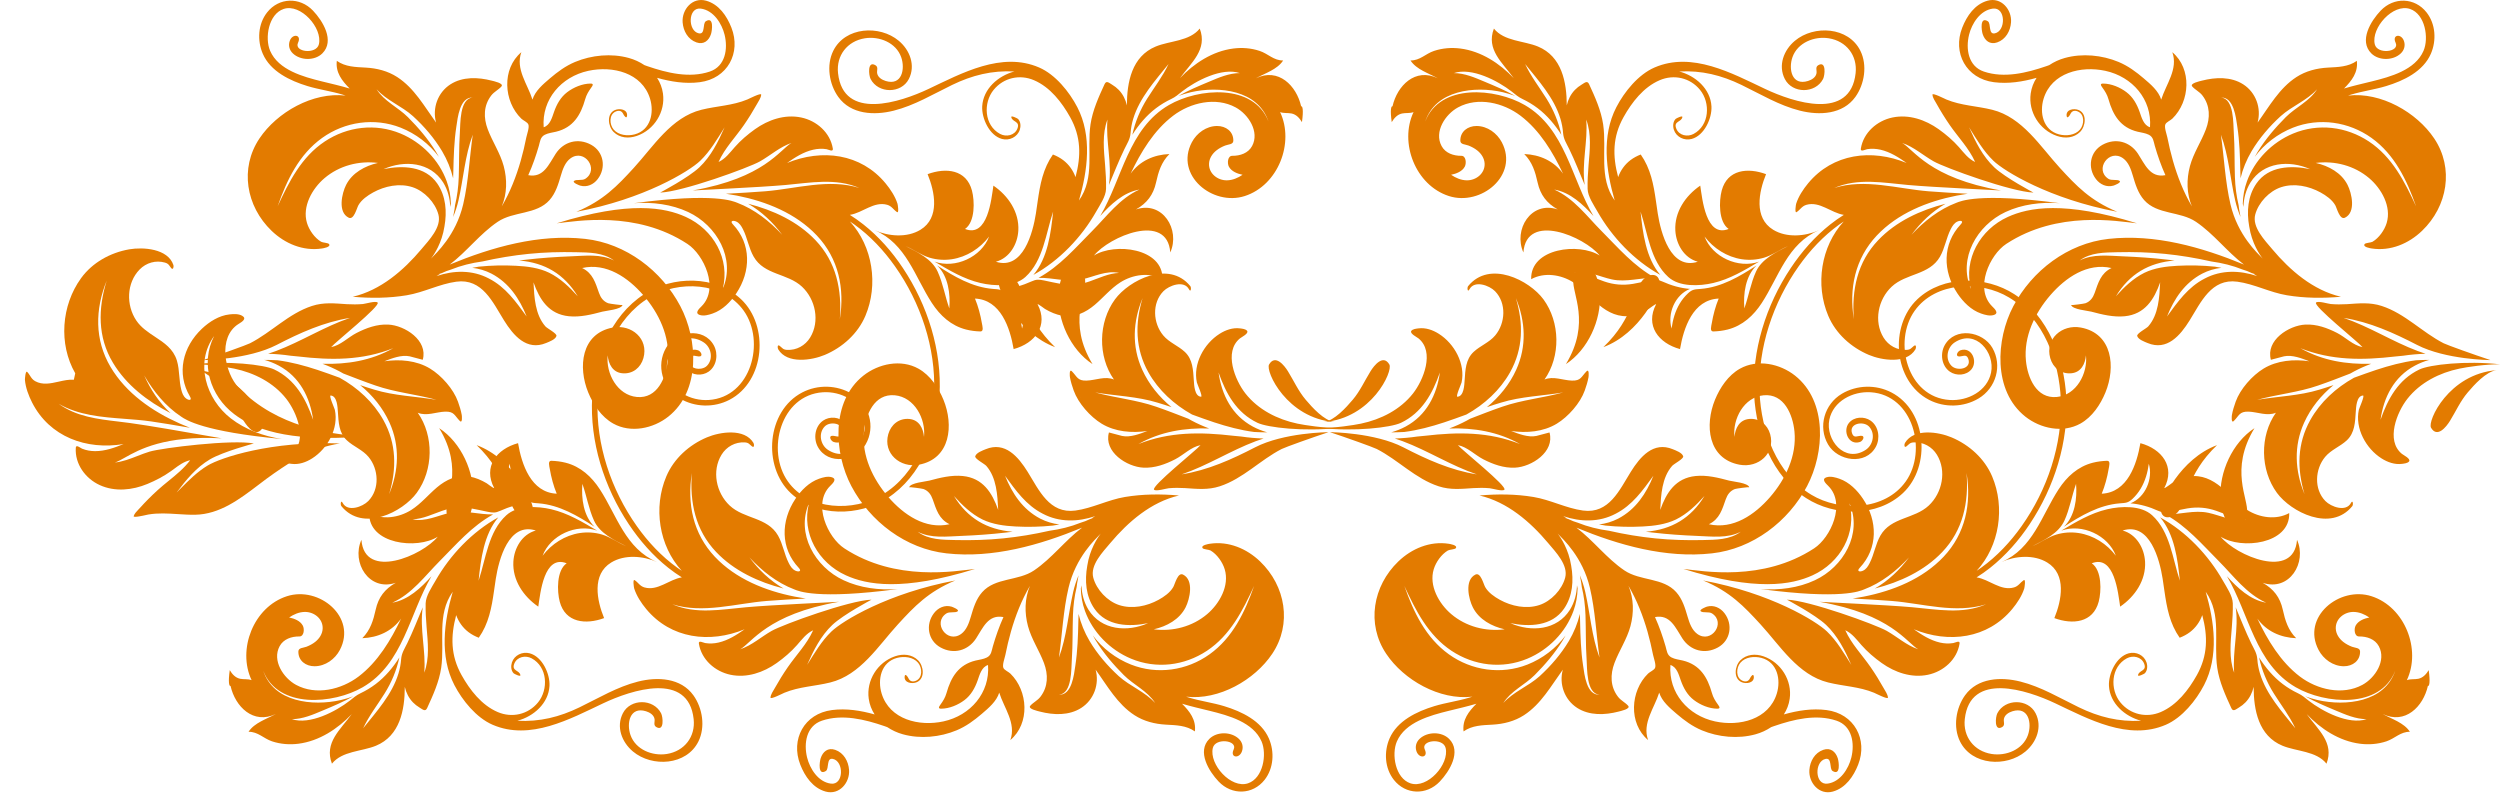
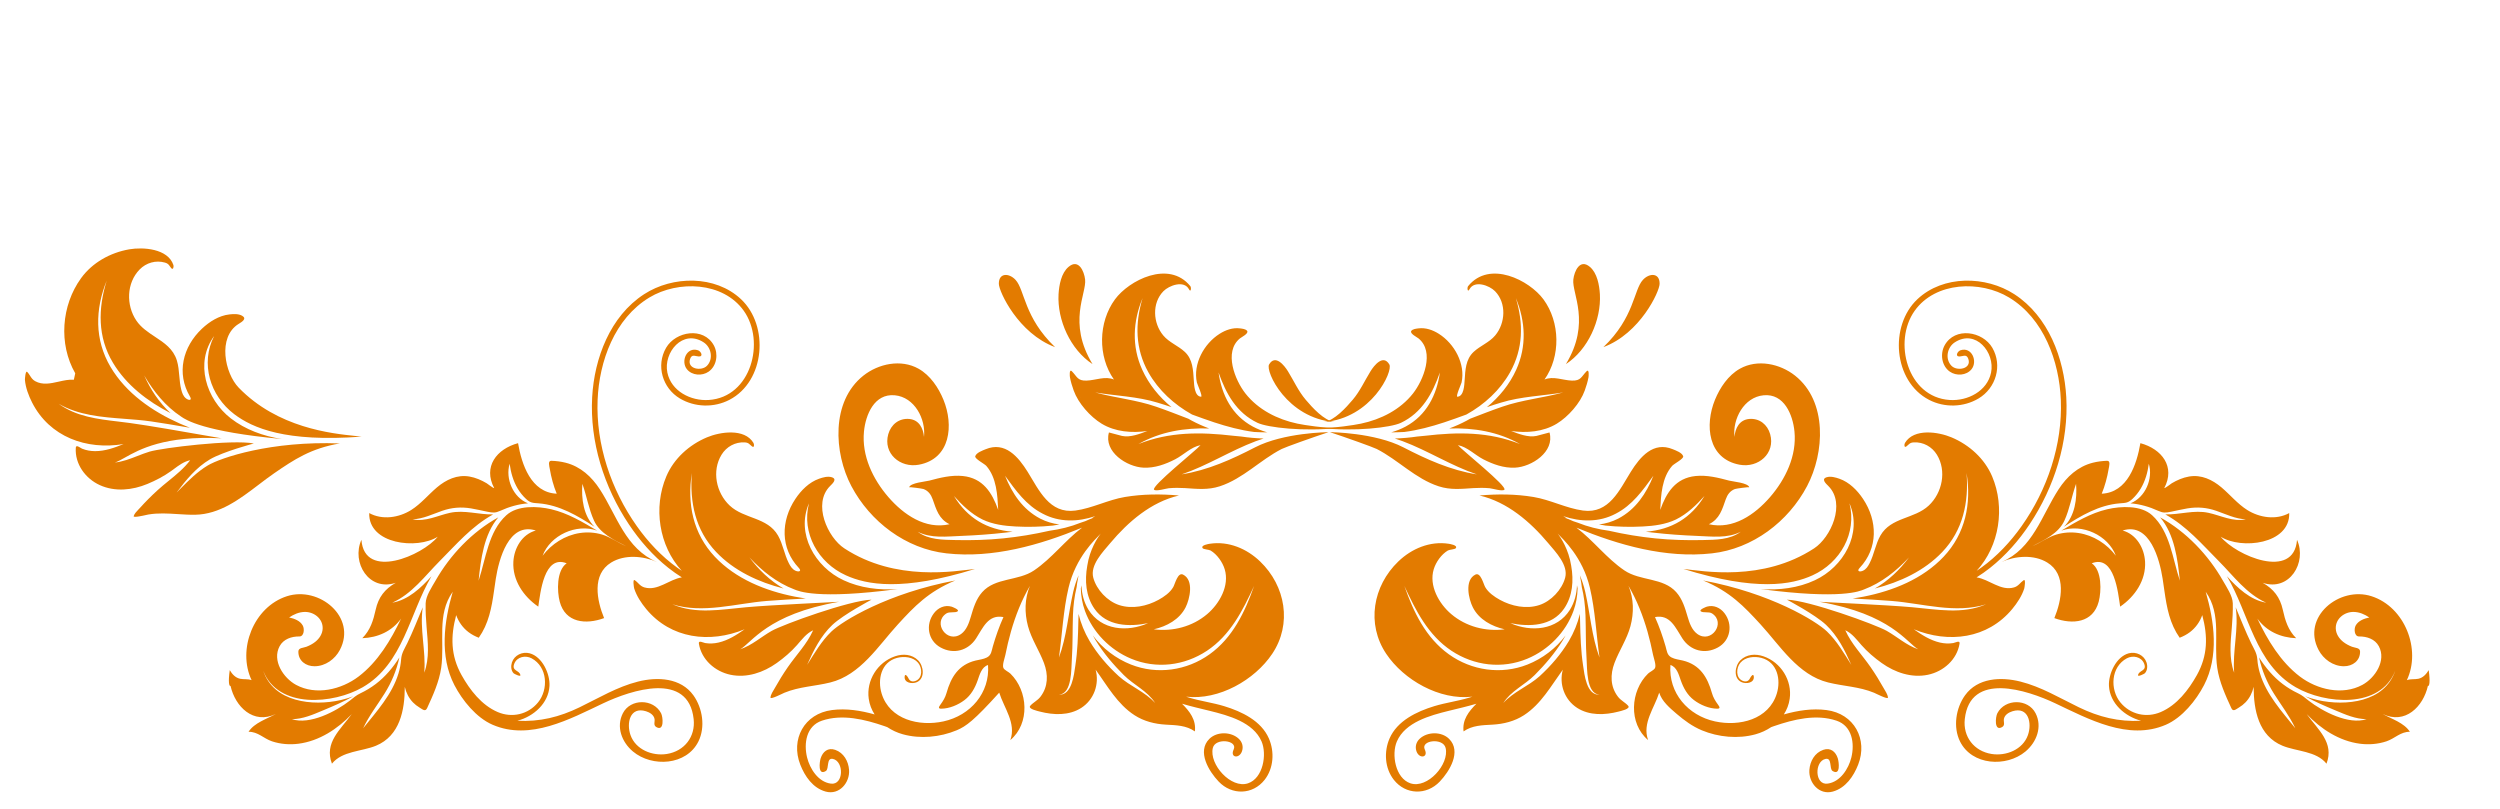
<svg xmlns="http://www.w3.org/2000/svg" width="136" height="44" viewBox="0 0 136 44" fill="none">
  <path d="M86.491 14.519C86.889 14.856 87.004 15.509 87.034 16.006C87.112 17.409 86.39 19.021 85.186 19.807C86.564 17.539 85.5 15.968 85.589 15.204C85.64 14.758 85.944 14.054 86.491 14.519ZM89.374 15.225C89.722 14.847 90.29 14.827 90.283 15.44C90.277 15.864 89.221 18.142 87.224 18.884C88.916 17.267 88.866 15.775 89.374 15.225ZM72.016 22.961C72.591 22.884 73.238 22.161 73.588 21.747C73.989 21.273 74.231 20.725 74.552 20.204C74.754 19.874 75.246 19.255 75.581 19.828C75.792 20.191 74.621 22.753 72.016 22.961ZM132.121 36.455C131.992 36.671 131.816 36.87 131.558 36.925C131.351 36.968 131.133 36.924 130.933 37.001C131.721 35.335 130.829 33.02 129.01 32.434C127.26 31.87 125.189 33.569 126.131 35.358C126.394 35.859 126.917 36.24 127.502 36.244C127.984 36.248 128.396 35.944 128.388 35.442C128.384 35.231 128.123 35.251 127.945 35.182C127.776 35.115 127.612 35.03 127.47 34.917C127.245 34.738 127.077 34.484 127.066 34.193C127.047 33.664 127.528 33.282 128.038 33.289C128.346 33.293 128.64 33.419 128.891 33.591C128.612 33.647 128.286 33.77 128.146 34.034C128.048 34.217 128.075 34.626 128.333 34.623C128.758 34.618 129.198 34.765 129.408 35.154C129.828 35.933 129.205 36.882 128.513 37.257C127.426 37.845 126.05 37.513 125.114 36.804C124.063 36.006 123.355 34.817 122.799 33.651C123.297 34.342 124.063 34.686 124.911 34.718C124.469 34.274 124.313 33.752 124.182 33.162C124.035 32.5 123.691 32.042 123.089 31.704C124.547 32.195 125.513 30.599 124.958 29.366C124.792 31.583 121.628 30.221 120.806 29.197C121.922 29.909 124.583 29.61 124.534 27.911C123.82 28.303 122.916 28.165 122.246 27.741C121.719 27.407 121.321 26.914 120.849 26.515C120.35 26.094 119.753 25.808 119.084 25.923C118.75 25.98 118.434 26.118 118.145 26.289C118.105 26.313 117.776 26.572 117.736 26.551C118.35 25.391 117.607 24.425 116.437 24.108C116.241 25.259 115.736 26.796 114.334 26.857C114.509 26.432 114.633 25.968 114.709 25.517C114.735 25.362 114.83 25.061 114.625 25.067C114.364 25.076 114.103 25.108 113.85 25.172C113.035 25.379 112.434 25.933 111.989 26.617C111.063 28.04 110.592 29.848 108.879 30.574C109.632 30.236 110.641 30.155 111.369 30.6C112.437 31.252 112.15 32.664 111.757 33.625C112.752 33.991 113.863 33.881 114.169 32.733C114.318 32.172 114.352 31.03 113.792 30.643C115.03 30.154 115.225 32.268 115.336 33.001C116.147 32.448 116.748 31.557 116.692 30.554C116.651 29.821 116.224 29.066 115.471 28.86C116.948 28.39 117.484 30.441 117.648 31.487C117.787 32.372 117.858 33.282 118.238 34.108C118.332 34.312 118.444 34.509 118.574 34.693C118.772 34.617 118.962 34.517 119.131 34.389C119.443 34.153 119.672 33.828 119.803 33.463C120.113 34.622 120.104 35.66 119.511 36.724C119.06 37.53 118.424 38.36 117.543 38.736C116.767 39.069 115.888 38.87 115.35 38.212C114.774 37.508 114.826 36.28 115.7 35.812C116.032 35.635 116.49 35.726 116.64 36.099C116.808 36.518 116.355 36.449 116.309 36.729C116.292 36.836 116.649 36.657 116.679 36.626C116.824 36.472 116.834 36.229 116.771 36.038C116.641 35.642 116.203 35.432 115.803 35.54C115.116 35.725 114.692 36.663 114.727 37.316C114.779 38.263 115.593 38.978 116.477 39.209C115.257 39.276 114.181 39.006 113.09 38.477C112.048 37.972 111.047 37.364 109.911 37.078C108.852 36.811 107.585 36.869 106.897 37.826C106.397 38.524 106.238 39.555 106.626 40.337C107.271 41.639 109.143 41.754 110.188 40.88C110.793 40.374 111.114 39.538 110.735 38.799C110.324 37.999 109.075 37.995 108.655 38.802C108.553 38.997 108.471 39.809 108.915 39.553C109.095 39.449 108.982 39.267 109.013 39.108C109.056 38.886 109.273 38.756 109.475 38.693C110.356 38.42 110.548 39.344 110.319 39.99C110.04 40.779 109.133 41.142 108.343 41.016C107.383 40.863 106.78 40.074 106.884 39.12C107.168 36.51 110.273 37.536 111.802 38.258C113.613 39.114 115.781 40.309 117.822 39.427C118.71 39.044 119.468 38.102 119.901 37.267C120.714 35.699 120.464 33.82 119.99 32.191C120.878 33.446 120.411 34.927 120.619 36.335C120.731 37.093 121.065 37.829 121.385 38.523C121.484 38.735 121.622 38.595 121.793 38.493C121.926 38.414 122.048 38.319 122.155 38.209C122.381 37.975 122.528 37.679 122.598 37.365C122.6 38.629 122.865 40.031 124.168 40.568C124.933 40.884 126.008 40.851 126.561 41.544C126.999 40.404 126.092 39.688 125.484 38.847C126.25 39.653 127.253 40.314 128.383 40.459C128.865 40.521 129.359 40.482 129.82 40.329C130.282 40.175 130.582 39.803 131.098 39.809C130.781 39.316 130.103 39.113 129.613 38.839C130.842 39.434 131.825 38.436 132.077 37.316C132.149 37.345 132.217 37.129 132.121 36.455ZM126.081 38.083C126.299 38.133 127.375 38.383 126.066 38.079C126.039 38.073 126.04 38.073 126.06 38.078C125.836 38.025 125.615 37.959 125.399 37.877C125.933 38.178 126.493 38.414 127.058 38.65C127.591 38.874 128.151 39.121 128.742 39.122C127.763 39.448 126.34 38.699 125.591 38.117C125.382 37.955 125.248 37.826 125.008 37.713C124.716 37.575 124.438 37.407 124.181 37.212C123.662 36.818 123.238 36.313 122.893 35.766C123.045 36.465 123.319 37.124 123.7 37.731C124.093 38.357 124.551 38.946 124.864 39.617C124.128 38.699 123.291 37.783 122.943 36.638C122.867 36.387 122.817 36.128 122.799 35.867C122.774 35.523 122.616 35.302 122.465 34.993C122.154 34.354 121.898 33.69 121.621 33.037C121.799 34.221 121.44 35.406 121.539 36.593C121.244 35.803 121.344 34.94 121.412 34.121C121.448 33.688 121.474 33.255 121.464 32.82C121.454 32.412 121.128 31.943 120.928 31.591C120.136 30.195 118.932 28.927 117.511 28.144C118.297 29.069 118.464 30.429 118.584 31.588C118.188 30.402 118.056 28.923 117.076 28.03C116.472 27.479 115.379 27.529 114.631 27.704C113.729 27.914 112.922 28.4 112.136 28.866C113.266 28.463 114.686 29.118 115.102 30.232C114.615 29.586 113.882 29.118 113.071 28.996C112.668 28.936 112.254 28.963 111.864 29.081C111.406 29.219 111.004 29.524 110.563 29.71C111.224 29.37 111.99 29.012 112.304 28.322C112.595 27.681 112.704 26.98 112.938 26.321C113.001 27.116 112.881 28.073 112.275 28.657C113.198 28.056 114.185 27.473 115.312 27.382C115.634 27.356 115.764 27.367 116.008 27.138C116.18 26.976 116.329 26.79 116.451 26.588C116.7 26.174 116.833 25.701 116.896 25.226C117.137 26.042 116.711 27.059 115.895 27.382C116.418 27.422 116.927 27.57 117.402 27.787C117.676 27.912 117.808 27.898 118.106 27.838C118.402 27.779 118.695 27.706 118.994 27.657C119.539 27.567 120.046 27.608 120.567 27.789C121.092 27.971 121.606 28.23 122.173 28.25C121.474 28.403 120.808 28.041 120.142 27.898C119.354 27.727 118.58 28.004 117.79 27.983C118.957 28.625 119.787 29.606 120.707 30.53C121.51 31.337 122.208 32.308 123.281 32.787C122.406 32.637 121.715 31.976 121.145 31.347C122.349 33.378 122.669 36.102 124.887 37.386C126.473 38.304 129.491 38.579 130.3 36.489C129.73 38.197 127.616 38.433 126.081 38.083ZM86.307 20.2C86.021 20.487 86.01 20.721 85.511 20.705C85.023 20.69 84.498 20.444 84.021 20.646C84.908 19.385 84.876 17.53 83.965 16.286C83.206 15.251 81.037 14.129 79.866 15.565C79.8 15.646 79.834 15.936 79.937 15.74C80.206 15.228 81.021 15.524 81.332 15.844C81.961 16.491 81.898 17.576 81.341 18.245C81.019 18.631 80.528 18.805 80.165 19.143C79.727 19.551 79.714 20.135 79.676 20.69C79.659 20.931 79.641 21.561 79.284 21.582C79.171 21.589 79.493 20.883 79.51 20.807C79.728 19.801 79.124 18.697 78.272 18.159C77.945 17.951 77.555 17.813 77.162 17.864C77.05 17.879 76.84 17.897 76.772 18.005C76.682 18.147 77.088 18.344 77.167 18.409C78.063 19.141 77.431 20.687 76.869 21.403C76.177 22.284 75.127 22.818 74.036 23.046C73.622 23.132 72.605 23.289 71.83 23.28C73.666 23.489 75.66 23.262 76.209 23.002C77.362 22.454 77.929 21.406 78.33 20.261C78.16 21.486 77.6 22.595 76.468 23.204C76.216 23.34 75.951 23.442 75.678 23.521C75.919 23.52 76.158 23.513 76.397 23.499C77.134 23.404 77.857 23.209 78.564 22.977C78.969 22.843 79.371 22.697 79.772 22.55C80.749 22.007 81.603 21.227 82.148 20.252C82.866 18.967 82.88 17.6 82.463 16.215C82.99 17.489 83.06 18.836 82.485 20.107C82.123 20.908 81.563 21.594 80.887 22.149C81.139 22.062 81.393 21.98 81.649 21.904C82.75 21.564 83.911 21.539 85.041 21.348C83.945 21.649 82.798 21.751 81.721 22.126C81.133 22.328 80.554 22.556 79.974 22.779C79.91 22.815 79.846 22.852 79.782 22.886C79.477 23.049 79.163 23.188 78.84 23.308C80.178 23.273 81.472 23.471 82.69 24.157C80.994 23.483 79.31 23.498 77.525 23.706C77.382 23.721 77.239 23.735 77.097 23.747C76.696 23.807 76.289 23.842 75.88 23.855C76.023 23.901 76.165 23.95 76.307 24.002C77.691 24.522 78.936 25.332 80.339 25.806C78.92 25.583 77.605 24.988 76.346 24.337C74.791 23.533 72.388 23.508 72.35 23.511C73.2 23.789 74.712 24.331 74.895 24.425C76.065 25.023 76.994 26.041 78.265 26.455C78.911 26.665 79.499 26.595 80.161 26.552C80.453 26.533 80.746 26.535 81.037 26.56C81.183 26.572 81.724 26.744 81.837 26.641C82.024 26.468 79.513 24.472 79.31 24.216C79.816 24.309 80.24 24.754 80.689 24.985C81.223 25.259 81.806 25.47 82.416 25.441C83.315 25.399 84.588 24.583 84.293 23.526C84.293 23.526 83.638 23.702 83.58 23.715C83.134 23.81 82.612 23.603 82.204 23.446C83.041 23.567 83.954 23.495 84.689 23.049C85.312 22.67 85.965 21.933 86.21 21.245C86.294 21.01 86.37 20.769 86.414 20.523C86.422 20.481 86.465 20.043 86.307 20.2ZM85.863 21.625C85.886 21.596 85.827 21.685 85.863 21.625ZM99.358 38.627C98.579 38.527 97.797 38.652 97.04 38.865C97.203 38.613 97.316 38.328 97.36 38.012C97.499 37.022 96.891 36.033 95.933 35.703C95.497 35.553 95.01 35.586 94.672 35.924C94.372 36.225 94.28 36.91 94.748 37.112C94.996 37.218 95.439 37.155 95.407 36.807C95.388 36.598 95.239 36.812 95.203 36.891C95.125 37.064 94.978 37.111 94.796 37.035C94.412 36.872 94.448 36.323 94.676 36.054C94.946 35.735 95.435 35.689 95.819 35.789C96.692 36.018 96.891 36.975 96.657 37.733C96.222 39.144 94.622 39.534 93.295 39.244C91.827 38.924 90.757 37.693 90.871 36.176C91.22 36.283 91.328 36.71 91.434 37.011C91.58 37.425 91.791 37.812 92.15 38.084C92.497 38.348 92.973 38.549 93.416 38.553C93.603 38.555 93.546 38.453 93.463 38.338C93.313 38.131 93.199 37.949 93.129 37.701C92.885 36.836 92.479 36.16 91.544 35.933C91.34 35.884 91.123 35.864 90.933 35.767C90.684 35.641 90.678 35.404 90.609 35.166C90.452 34.622 90.265 34.086 90.032 33.569C90.867 33.407 91.152 34.168 91.525 34.736C91.956 35.395 92.74 35.613 93.452 35.223C94.146 34.843 94.282 33.97 93.81 33.355C93.585 33.062 93.229 32.897 92.859 33C92.823 33.01 92.412 33.165 92.522 33.254C92.648 33.358 92.96 33.258 93.135 33.371C93.91 33.875 93.094 35.037 92.332 34.486C92.035 34.27 91.904 33.885 91.806 33.55C91.667 33.077 91.525 32.593 91.189 32.215C90.478 31.411 89.229 31.615 88.369 31.032C87.393 30.371 86.691 29.411 85.758 28.706C88.059 29.655 90.61 30.383 93.127 30.103C95.345 29.857 97.286 28.377 98.306 26.442C99.257 24.637 99.422 21.838 97.651 20.434C96.828 19.782 95.605 19.523 94.652 20.057C94.011 20.417 93.566 21.088 93.294 21.749C92.733 23.117 92.897 24.958 94.636 25.281C95.652 25.469 96.591 24.665 96.297 23.619C96.15 23.097 95.715 22.74 95.151 22.792C94.622 22.842 94.397 23.294 94.354 23.769C94.248 22.794 94.868 21.603 95.942 21.503C97.058 21.398 97.53 22.564 97.619 23.474C97.749 24.792 97.136 26.068 96.285 27.049C95.466 27.991 94.283 28.82 92.963 28.518C93.547 28.239 93.687 27.711 93.882 27.16C93.971 26.908 94.119 26.699 94.381 26.603C94.461 26.574 95.154 26.485 95.16 26.506C95.091 26.263 94.261 26.198 94.067 26.146C93.475 25.987 92.861 25.833 92.243 25.895C91.154 26.004 90.648 26.797 90.317 27.74C90.358 26.931 90.402 25.986 90.966 25.342C91.063 25.232 91.603 24.956 91.566 24.822C91.512 24.628 91.166 24.507 91.003 24.439C89.942 23.997 89.223 24.853 88.716 25.666C88.102 26.651 87.533 27.967 86.117 27.774C85.198 27.649 84.348 27.191 83.425 27.036C82.454 26.874 81.462 26.868 80.484 26.955C81.999 27.307 83.25 28.388 84.221 29.545C84.626 30.029 85.327 30.741 85.145 31.427C84.971 32.079 84.381 32.706 83.737 32.916C83.03 33.147 82.229 32.98 81.593 32.63C81.292 32.464 80.966 32.238 80.793 31.935C80.702 31.776 80.548 31.118 80.265 31.256C79.653 31.554 79.896 32.594 80.123 33.041C80.458 33.702 81.149 34.075 81.855 34.235C80.814 34.366 79.752 34.088 78.95 33.409C78.278 32.84 77.724 31.861 77.995 30.968C78.112 30.581 78.411 30.155 78.765 29.947C78.848 29.898 79.145 29.887 79.194 29.823C79.319 29.657 78.862 29.589 78.805 29.58C77.783 29.426 76.795 29.846 76.07 30.542C74.681 31.876 74.323 33.946 75.41 35.567C76.362 36.989 78.311 38.107 80.096 37.899C80.043 37.916 79.99 37.934 79.936 37.95C79.308 38.141 78.654 38.224 78.025 38.415C77.068 38.706 76.007 39.213 75.591 40.174C75.278 40.896 75.329 41.792 75.826 42.424C76.469 43.241 77.603 43.273 78.322 42.519C78.855 41.961 79.519 40.88 78.831 40.195C78.421 39.786 77.645 39.796 77.227 40.192C77.039 40.371 76.97 40.622 77.055 40.868C77.202 41.296 77.721 41.22 77.508 40.773C77.267 40.267 78.508 40.118 78.643 40.692C78.851 41.579 77.651 42.923 76.726 42.612C75.903 42.335 75.688 41.033 75.99 40.335C76.442 39.287 77.792 38.922 78.806 38.671C79.321 38.544 79.82 38.431 80.317 38.283C79.901 38.7 79.54 39.157 79.618 39.789C80.081 39.459 80.643 39.451 81.189 39.421C81.795 39.388 82.39 39.239 82.902 38.908C83.837 38.303 84.382 37.306 85.017 36.431C84.803 37.213 85.106 38.065 85.799 38.51C86.464 38.937 87.308 38.904 88.047 38.711C87.978 38.729 87.821 38.771 87.86 38.761C87.864 38.76 87.868 38.759 87.872 38.758C87.9 38.751 87.956 38.736 88.054 38.709C88.146 38.684 88.725 38.566 88.572 38.394C88.408 38.209 88.177 38.111 88.019 37.904C87.596 37.355 87.591 36.692 87.828 36.066C88.086 35.383 88.506 34.772 88.697 34.062C88.89 33.341 88.882 32.566 88.591 31.872C89.046 32.649 89.376 33.492 89.623 34.355C89.743 34.777 89.843 35.204 89.929 35.635C89.962 35.803 90.107 36.176 90.034 36.338C89.981 36.454 89.75 36.551 89.655 36.643C88.686 37.584 88.581 39.355 89.657 40.26C89.325 39.344 90 38.516 90.261 37.679C90.406 38.155 90.84 38.517 91.206 38.831C91.627 39.191 92.063 39.513 92.579 39.729C93.48 40.105 94.557 40.208 95.504 39.945C95.808 39.861 96.095 39.728 96.352 39.556C96.403 39.538 96.454 39.518 96.505 39.501C97.574 39.134 98.798 38.83 99.908 39.205C100.761 39.493 100.901 40.444 100.713 41.208C100.564 41.815 100.114 42.537 99.422 42.629C98.71 42.725 98.7 41.411 99.31 41.285C99.681 41.208 99.501 41.827 99.695 41.944C100.141 42.215 100.035 41.439 99.976 41.254C99.861 40.891 99.58 40.654 99.186 40.791C98.717 40.953 98.465 41.413 98.43 41.883C98.379 42.569 98.956 43.27 99.707 43.061C100.405 42.866 100.835 42.231 101.084 41.596C101.621 40.227 100.874 38.821 99.358 38.627ZM87.889 27.948C88.805 27.48 89.358 26.683 89.945 25.881C89.556 26.849 88.986 27.713 88.029 28.214C87.699 28.383 87.346 28.488 86.987 28.529C87.103 28.55 87.22 28.571 87.336 28.591C88.017 28.663 88.706 28.675 89.37 28.641C89.978 28.61 90.62 28.527 91.173 28.26C91.782 27.959 92.278 27.478 92.725 26.98C91.992 28.183 90.941 28.811 89.531 28.927C89.66 28.942 89.79 28.959 89.92 28.973C90.72 29.066 91.525 29.122 92.329 29.154C93.117 29.182 93.969 29.302 94.697 28.927C94.107 29.37 93.337 29.364 92.632 29.379C91.767 29.398 90.909 29.375 90.048 29.288C89.207 29.203 88.368 29.064 87.541 28.876C86.951 28.796 86.371 28.653 85.835 28.437C85.663 28.388 85.495 28.324 85.333 28.243C85.331 28.243 85.329 28.242 85.327 28.241C85.271 28.223 85.21 28.203 85.142 28.178C85.176 28.185 85.21 28.192 85.245 28.198C85.227 28.189 85.21 28.18 85.193 28.17C85.149 28.146 85.099 28.116 85.041 28.078C85.983 28.4 86.993 28.42 87.889 27.948ZM85.984 31.512C86.013 31.653 86.036 31.795 86.05 31.938C86.167 32.428 86.233 32.937 86.251 33.468C86.278 34.267 86.257 35.067 86.311 35.865C86.348 36.358 86.283 37.732 87.013 37.794C86.302 37.827 86.194 36.692 86.12 36.208C85.998 35.407 85.975 34.604 85.957 33.796C85.954 33.663 85.95 33.531 85.945 33.398C85.825 33.908 85.62 34.406 85.346 34.873C84.92 35.584 84.373 36.22 83.76 36.781C83.148 37.333 82.331 37.629 81.78 38.244C82.189 37.589 82.953 37.26 83.488 36.722C84.055 36.152 84.584 35.535 85.006 34.85C85.064 34.757 85.118 34.663 85.17 34.568C84.644 35.27 83.915 35.828 83.094 36.152C81.667 36.716 80.055 36.481 78.818 35.594C77.558 34.691 76.894 33.292 76.397 31.875C77.014 33.211 77.693 34.562 78.964 35.404C80.194 36.218 81.718 36.405 83.09 35.832C84.236 35.353 85.177 34.396 85.596 33.236C85.743 32.83 85.813 32.42 85.822 32.013C85.812 31.955 85.8 31.898 85.788 31.84C85.773 32.305 85.654 32.763 85.406 33.169C84.701 34.289 83.296 34.4 82.159 33.898C83.2 34.112 84.42 34.069 85.08 33.118C85.555 32.432 85.616 31.586 85.473 30.778C85.336 29.883 84.908 29.244 84.738 29.027C85.026 29.33 86.097 30.297 86.492 31.982C86.781 33.216 86.836 34.519 87.013 35.771C86.584 34.612 86.509 33.389 86.236 32.195C86.165 31.882 86.064 31.584 85.945 31.295C85.96 31.367 85.973 31.439 85.984 31.512ZM110.412 28.518C111.758 26.499 112.541 24.03 112.405 21.602C112.287 19.494 111.432 17.205 109.579 16.004C108.025 14.998 105.711 14.958 104.308 16.276C102.769 17.722 102.992 20.741 104.941 21.752C105.782 22.188 106.817 22.162 107.632 21.678C108.583 21.113 108.942 19.885 108.384 18.921C107.862 18.019 106.346 17.765 105.786 18.789C105.535 19.249 105.621 19.903 106.07 20.217C106.423 20.464 106.971 20.433 107.251 20.086C107.597 19.657 107.267 18.85 106.648 19.055C106.487 19.108 106.334 19.407 106.61 19.392C106.81 19.381 106.983 19.247 107.079 19.531C107.262 20.071 106.462 20.211 106.16 19.899C105.8 19.529 105.923 18.896 106.338 18.625C107.477 17.881 108.54 19.176 108.314 20.27C108.105 21.279 107.041 21.824 106.06 21.759C103.756 21.608 102.967 18.581 104.158 16.906C105.286 15.32 107.733 15.242 109.291 16.183C111.187 17.326 112.024 19.658 112.109 21.756C112.208 24.18 111.376 26.643 109.976 28.621C109.369 29.479 108.637 30.262 107.779 30.88C107.698 30.939 107.614 30.995 107.53 31.051C108.777 29.692 109.087 27.603 108.372 25.915C107.962 24.948 107.129 24.198 106.16 23.791C105.463 23.498 104.121 23.278 103.63 24.095C103.583 24.174 103.578 24.391 103.717 24.278C103.862 24.162 103.892 24.079 104.105 24.066C104.626 24.035 105.101 24.302 105.368 24.737C105.907 25.618 105.662 26.81 104.925 27.502C104.136 28.241 102.873 28.127 102.295 29.133C102.027 29.602 101.955 30.152 101.71 30.632C101.621 30.806 101.521 30.97 101.337 31.051C101.18 31.12 100.981 31.089 101.168 30.89C102.171 29.826 102.149 28.335 101.348 27.137C101.036 26.671 100.604 26.232 100.06 26.042C99.852 25.97 99.59 25.894 99.371 25.962C99.056 26.059 99.331 26.309 99.461 26.438C100.432 27.406 99.591 29.24 98.689 29.83C95.883 31.669 92.634 31.06 91.579 30.951C95.547 32.182 97.466 31.813 98.603 31.297C100.114 30.612 101.023 29.003 100.611 27.379C101.326 29.038 100.282 30.842 98.729 31.565C97.825 31.987 96.797 32.117 95.779 32.045C100.201 32.63 101.188 32.148 101.396 32.069C102.349 31.71 103.163 31.062 103.847 30.326C103.347 30.998 102.723 31.596 101.991 32.016C103.357 31.669 104.684 31.054 105.658 30.031C106.792 28.841 107.104 27.323 106.981 25.73C107.25 27.402 106.92 29.029 105.731 30.288C104.595 31.491 102.989 32.14 101.383 32.457C101.185 32.496 100.985 32.53 100.784 32.56C101.497 32.599 102.209 32.635 102.921 32.693C104.607 32.83 106.377 33.396 108.043 32.873C106.754 33.43 105.373 33.154 104.028 33.034C102.578 32.904 99.216 32.759 98.991 32.738C98.987 32.738 98.983 32.738 98.978 32.738C102.888 33.416 103.724 34.971 104.352 35.321C103.718 35.11 103.21 34.642 102.636 34.318C102.022 33.972 98.406 32.658 97.208 32.622C97.23 32.633 98.737 33.429 99.338 33.993C99.977 34.599 100.36 35.379 100.712 36.17C100.313 35.538 99.933 34.875 99.387 34.352C98.791 33.78 96.322 32.265 92.649 31.577C94.115 32.184 94.874 32.986 95.771 33.964C96.84 35.129 97.807 36.719 99.454 37.127C100.293 37.335 101.14 37.351 101.95 37.686C102.022 37.716 102.71 38.07 102.704 37.95C102.696 37.781 102.558 37.589 102.478 37.446C102.258 37.052 102.018 36.664 101.761 36.292C101.296 35.619 100.723 35.042 100.383 34.286C100.755 34.456 101.001 34.796 101.262 35.092C101.587 35.461 101.965 35.783 102.365 36.069C103.086 36.583 103.985 36.893 104.877 36.708C105.726 36.532 106.46 35.882 106.6 35.015C106.634 34.809 106.366 34.964 106.258 34.982C106.017 35.023 105.77 35.009 105.532 34.955C105.007 34.834 104.544 34.539 104.111 34.232C106.006 35.012 108.123 34.752 109.467 33.129C109.736 32.804 109.993 32.415 110.12 32.012C110.131 31.975 110.216 31.477 110.088 31.563C109.895 31.694 109.809 31.885 109.561 31.956C108.835 32.165 108.222 31.517 107.526 31.409C107.781 31.249 108.028 31.077 108.263 30.89C109.105 30.223 109.821 29.407 110.412 28.518Z" fill="#E37B00" />
-   <path d="M58.128 14.519C57.73 14.856 57.615 15.509 57.585 16.006C57.508 17.409 58.23 19.021 59.433 19.807C58.055 17.539 59.119 15.968 59.03 15.204C58.979 14.758 58.675 14.054 58.128 14.519ZM55.246 15.225C54.897 14.847 54.329 14.827 54.337 15.44C54.342 15.864 55.398 18.142 57.396 18.884C55.703 17.267 55.753 15.775 55.246 15.225ZM72.603 22.961C72.028 22.884 71.381 22.161 71.031 21.747C70.63 21.273 70.388 20.725 70.068 20.204C69.865 19.874 69.373 19.255 69.038 19.828C68.827 20.191 69.999 22.753 72.603 22.961ZM12.499 36.455C12.627 36.671 12.803 36.87 13.062 36.925C13.268 36.968 13.486 36.924 13.687 37.001C12.898 35.335 13.79 33.02 15.609 32.434C17.359 31.87 19.43 33.569 18.488 35.358C18.225 35.859 17.702 36.24 17.117 36.244C16.635 36.248 16.223 35.944 16.231 35.442C16.235 35.231 16.496 35.251 16.674 35.182C16.843 35.115 17.007 35.03 17.149 34.917C17.374 34.738 17.542 34.484 17.553 34.193C17.572 33.664 17.091 33.282 16.581 33.289C16.273 33.293 15.979 33.419 15.729 33.591C16.007 33.647 16.333 33.77 16.473 34.034C16.571 34.217 16.544 34.626 16.286 34.623C15.861 34.618 15.421 34.765 15.211 35.154C14.791 35.933 15.414 36.882 16.106 37.257C17.193 37.845 18.57 37.513 19.506 36.804C20.557 36.006 21.264 34.817 21.82 33.651C21.323 34.342 20.556 34.686 19.709 34.718C20.15 34.274 20.307 33.752 20.438 33.162C20.584 32.5 20.929 32.042 21.53 31.704C20.073 32.195 19.106 30.599 19.661 29.366C19.828 31.583 22.991 30.221 23.813 29.197C22.698 29.909 20.036 29.61 20.085 27.911C20.799 28.303 21.703 28.165 22.373 27.741C22.9 27.407 23.298 26.914 23.77 26.515C24.269 26.094 24.866 25.808 25.535 25.923C25.869 25.98 26.185 26.118 26.474 26.289C26.514 26.313 26.843 26.572 26.883 26.551C26.27 25.391 27.012 24.425 28.182 24.108C28.378 25.259 28.883 26.796 30.285 26.857C30.11 26.432 29.986 25.968 29.91 25.517C29.884 25.362 29.789 25.061 29.994 25.067C30.255 25.076 30.516 25.108 30.77 25.172C31.584 25.379 32.185 25.933 32.63 26.617C33.556 28.04 34.027 29.848 35.74 30.574C34.987 30.236 33.978 30.155 33.25 30.6C32.182 31.252 32.469 32.664 32.863 33.625C31.867 33.991 30.756 33.881 30.45 32.733C30.301 32.172 30.267 31.03 30.827 30.643C29.589 30.154 29.395 32.268 29.283 33.001C28.472 32.448 27.871 31.557 27.927 30.554C27.968 29.821 28.395 29.066 29.148 28.86C27.671 28.39 27.135 30.441 26.971 31.487C26.832 32.372 26.761 33.282 26.381 34.108C26.287 34.312 26.175 34.509 26.045 34.693C25.847 34.617 25.657 34.517 25.488 34.389C25.176 34.153 24.948 33.828 24.816 33.463C24.506 34.622 24.515 35.66 25.108 36.724C25.559 37.53 26.195 38.36 27.076 38.736C27.852 39.069 28.731 38.87 29.269 38.212C29.845 37.508 29.793 36.28 28.919 35.812C28.588 35.635 28.129 35.726 27.979 36.099C27.811 36.518 28.265 36.449 28.31 36.729C28.327 36.836 27.97 36.657 27.94 36.626C27.795 36.472 27.785 36.229 27.848 36.038C27.978 35.642 28.416 35.432 28.816 35.54C29.503 35.725 29.927 36.663 29.892 37.316C29.84 38.263 29.027 38.978 28.142 39.209C29.362 39.276 30.438 39.006 31.529 38.477C32.571 37.972 33.572 37.364 34.708 37.078C35.767 36.811 37.034 36.869 37.722 37.826C38.222 38.524 38.381 39.555 37.993 40.337C37.348 41.639 35.477 41.754 34.431 40.88C33.826 40.374 33.505 39.538 33.885 38.799C34.295 37.999 35.544 37.995 35.964 38.802C36.066 38.997 36.148 39.809 35.705 39.553C35.525 39.449 35.637 39.267 35.606 39.108C35.563 38.886 35.346 38.756 35.144 38.693C34.263 38.42 34.071 39.344 34.3 39.99C34.579 40.779 35.486 41.142 36.277 41.016C37.236 40.863 37.84 40.074 37.735 39.12C37.451 36.51 34.346 37.536 32.817 38.258C31.006 39.114 28.838 40.309 26.798 39.427C25.909 39.044 25.151 38.102 24.718 37.267C23.905 35.699 24.155 33.82 24.629 32.191C23.742 33.446 24.208 34.927 24 36.335C23.888 37.093 23.554 37.829 23.234 38.523C23.135 38.735 22.997 38.595 22.826 38.493C22.693 38.414 22.571 38.319 22.464 38.209C22.238 37.975 22.091 37.679 22.021 37.365C22.019 38.629 21.754 40.031 20.452 40.568C19.686 40.884 18.611 40.851 18.058 41.544C17.62 40.404 18.527 39.688 19.136 38.847C18.369 39.653 17.366 40.314 16.236 40.459C15.754 40.521 15.26 40.482 14.799 40.329C14.337 40.175 14.038 39.803 13.521 39.809C13.838 39.316 14.516 39.113 15.007 38.839C13.777 39.434 12.794 38.436 12.542 37.316C12.47 37.345 12.403 37.129 12.499 36.455ZM18.538 38.083C18.32 38.133 17.244 38.383 18.554 38.079C18.581 38.073 18.579 38.073 18.559 38.078C18.783 38.025 19.004 37.959 19.22 37.877C18.687 38.178 18.126 38.414 17.562 38.65C17.028 38.874 16.468 39.121 15.877 39.122C16.856 39.448 18.279 38.699 19.028 38.117C19.237 37.955 19.371 37.826 19.611 37.713C19.903 37.575 20.181 37.407 20.438 37.212C20.957 36.818 21.381 36.313 21.726 35.766C21.574 36.465 21.301 37.124 20.919 37.731C20.527 38.357 20.068 38.946 19.755 39.617C20.491 38.699 21.328 37.783 21.676 36.638C21.752 36.387 21.802 36.128 21.821 35.867C21.846 35.523 22.003 35.302 22.154 34.993C22.465 34.354 22.721 33.69 22.998 33.037C22.82 34.221 23.179 35.406 23.08 36.593C23.375 35.803 23.275 34.94 23.207 34.121C23.171 33.688 23.145 33.255 23.155 32.82C23.166 32.412 23.491 31.943 23.691 31.591C24.483 30.195 25.687 28.927 27.108 28.144C26.322 29.069 26.155 30.429 26.035 31.588C26.431 30.402 26.563 28.923 27.544 28.03C28.147 27.479 29.24 27.529 29.988 27.704C30.89 27.914 31.697 28.4 32.483 28.866C31.353 28.463 29.933 29.118 29.517 30.232C30.005 29.586 30.738 29.118 31.548 28.996C31.951 28.936 32.365 28.963 32.756 29.081C33.213 29.219 33.615 29.524 34.056 29.71C33.395 29.37 32.629 29.012 32.315 28.322C32.024 27.681 31.915 26.98 31.681 26.321C31.618 27.116 31.738 28.073 32.344 28.657C31.421 28.056 30.434 27.473 29.307 27.382C28.985 27.356 28.855 27.367 28.612 27.138C28.439 26.976 28.29 26.79 28.168 26.588C27.919 26.174 27.787 25.701 27.724 25.226C27.482 26.042 27.908 27.059 28.724 27.382C28.201 27.422 27.692 27.57 27.217 27.787C26.943 27.912 26.811 27.898 26.513 27.838C26.217 27.779 25.924 27.706 25.625 27.657C25.08 27.567 24.573 27.608 24.052 27.789C23.527 27.971 23.013 28.23 22.446 28.25C23.145 28.403 23.811 28.041 24.477 27.898C25.266 27.727 26.04 28.004 26.829 27.983C25.662 28.625 24.832 29.606 23.912 30.53C23.11 31.337 22.411 32.308 21.338 32.787C22.213 32.637 22.904 31.976 23.474 31.347C22.27 33.378 21.95 36.102 19.732 37.386C18.146 38.304 15.128 38.579 14.319 36.489C14.889 38.197 17.004 38.433 18.538 38.083ZM58.312 20.2C58.598 20.487 58.609 20.721 59.108 20.705C59.596 20.69 60.121 20.444 60.598 20.646C59.711 19.385 59.744 17.53 60.654 16.286C61.413 15.251 63.583 14.129 64.753 15.565C64.819 15.646 64.785 15.936 64.682 15.74C64.413 15.228 63.598 15.524 63.287 15.844C62.658 16.491 62.721 17.576 63.279 18.245C63.6 18.631 64.091 18.805 64.454 19.143C64.892 19.551 64.905 20.135 64.943 20.69C64.96 20.931 64.978 21.561 65.335 21.582C65.448 21.589 65.126 20.883 65.11 20.807C64.891 19.801 65.495 18.697 66.347 18.159C66.675 17.951 67.065 17.813 67.457 17.864C67.569 17.879 67.779 17.897 67.847 18.005C67.937 18.147 67.531 18.344 67.452 18.409C66.556 19.141 67.188 20.687 67.75 21.403C68.443 22.284 69.492 22.818 70.583 23.046C70.997 23.132 72.014 23.289 72.789 23.28C70.953 23.489 68.959 23.262 68.41 23.002C67.257 22.454 66.691 21.406 66.289 20.261C66.459 21.486 67.019 22.595 68.151 23.204C68.403 23.34 68.668 23.442 68.941 23.521C68.7 23.52 68.461 23.513 68.222 23.499C67.486 23.404 66.763 23.209 66.055 22.977C65.65 22.843 65.248 22.697 64.847 22.55C63.87 22.007 63.016 21.227 62.471 20.252C61.753 18.967 61.739 17.6 62.157 16.215C61.629 17.489 61.559 18.836 62.134 20.107C62.497 20.908 63.056 21.594 63.732 22.149C63.48 22.062 63.226 21.98 62.97 21.904C61.869 21.564 60.708 21.539 59.578 21.348C60.674 21.649 61.822 21.751 62.898 22.126C63.486 22.328 64.065 22.556 64.646 22.779C64.709 22.815 64.773 22.852 64.837 22.886C65.142 23.049 65.457 23.188 65.779 23.308C64.441 23.273 63.147 23.471 61.929 24.157C63.626 23.483 65.309 23.498 67.094 23.706C67.238 23.721 67.38 23.735 67.522 23.747C67.923 23.807 68.33 23.842 68.739 23.855C68.596 23.901 68.454 23.95 68.312 24.002C66.928 24.522 65.683 25.332 64.28 25.806C65.699 25.583 67.014 24.988 68.273 24.337C69.828 23.533 72.232 23.508 72.269 23.511C71.419 23.789 69.907 24.331 69.724 24.425C68.554 25.023 67.625 26.041 66.354 26.455C65.708 26.665 65.12 26.595 64.458 26.552C64.166 26.533 63.873 26.535 63.582 26.56C63.436 26.572 62.895 26.744 62.783 26.641C62.595 26.468 65.106 24.472 65.309 24.216C64.803 24.309 64.379 24.754 63.93 24.985C63.397 25.259 62.813 25.47 62.203 25.441C61.304 25.399 60.031 24.583 60.326 23.526C60.326 23.526 60.981 23.702 61.039 23.715C61.485 23.81 62.007 23.603 62.415 23.446C61.578 23.567 60.665 23.495 59.93 23.049C59.307 22.67 58.654 21.933 58.409 21.245C58.325 21.01 58.249 20.769 58.205 20.523C58.197 20.481 58.154 20.043 58.312 20.2ZM58.756 21.625C58.733 21.596 58.792 21.685 58.756 21.625ZM45.261 38.627C46.04 38.527 46.822 38.652 47.579 38.865C47.416 38.613 47.303 38.328 47.259 38.012C47.12 37.022 47.728 36.033 48.686 35.703C49.122 35.553 49.609 35.586 49.947 35.924C50.247 36.225 50.339 36.91 49.871 37.112C49.623 37.218 49.18 37.155 49.212 36.807C49.231 36.598 49.381 36.812 49.416 36.891C49.494 37.064 49.642 37.111 49.823 37.035C50.207 36.872 50.172 36.323 49.943 36.054C49.673 35.735 49.184 35.689 48.801 35.789C47.927 36.018 47.728 36.975 47.962 37.733C48.398 39.144 49.997 39.534 51.324 39.244C52.792 38.924 53.862 37.693 53.749 36.176C53.399 36.283 53.291 36.71 53.185 37.011C53.039 37.425 52.828 37.812 52.469 38.084C52.122 38.348 51.647 38.549 51.203 38.553C51.017 38.555 51.074 38.453 51.156 38.338C51.306 38.131 51.42 37.949 51.49 37.701C51.734 36.836 52.14 36.16 53.075 35.933C53.279 35.884 53.496 35.864 53.686 35.767C53.936 35.641 53.941 35.404 54.01 35.166C54.167 34.622 54.354 34.086 54.587 33.569C53.752 33.407 53.467 34.168 53.095 34.736C52.663 35.395 51.879 35.613 51.167 35.223C50.473 34.843 50.337 33.97 50.809 33.355C51.034 33.062 51.39 32.897 51.76 33C51.797 33.01 52.207 33.165 52.098 33.254C51.971 33.358 51.659 33.258 51.484 33.371C50.709 33.875 51.526 35.037 52.288 34.486C52.584 34.27 52.715 33.885 52.813 33.55C52.952 33.077 53.095 32.593 53.43 32.215C54.142 31.411 55.391 31.615 56.251 31.032C57.226 30.371 57.928 29.411 58.862 28.706C56.56 29.655 54.009 30.383 51.492 30.103C49.275 29.857 47.334 28.377 46.313 26.442C45.362 24.637 45.197 21.838 46.968 20.434C47.792 19.782 49.014 19.523 49.967 20.057C50.608 20.417 51.054 21.088 51.325 21.749C51.886 23.117 51.722 24.958 49.983 25.281C48.967 25.469 48.028 24.665 48.322 23.619C48.47 23.097 48.904 22.74 49.468 22.792C49.997 22.842 50.222 23.294 50.266 23.769C50.371 22.794 49.752 21.603 48.677 21.503C47.561 21.398 47.089 22.564 47 23.474C46.871 24.792 47.483 26.068 48.334 27.049C49.153 27.991 50.336 28.82 51.656 28.518C51.072 28.239 50.932 27.711 50.737 27.16C50.648 26.908 50.5 26.699 50.238 26.603C50.158 26.574 49.465 26.485 49.459 26.506C49.528 26.263 50.358 26.198 50.552 26.146C51.144 25.987 51.758 25.833 52.376 25.895C53.465 26.004 53.971 26.797 54.302 27.74C54.261 26.931 54.217 25.986 53.653 25.342C53.556 25.232 53.016 24.956 53.053 24.822C53.108 24.628 53.453 24.507 53.617 24.439C54.677 23.997 55.396 24.853 55.903 25.666C56.517 26.651 57.086 27.967 58.502 27.774C59.421 27.649 60.271 27.191 61.194 27.036C62.165 26.874 63.157 26.868 64.136 26.955C62.62 27.307 61.369 28.388 60.398 29.545C59.993 30.029 59.292 30.741 59.474 31.427C59.648 32.079 60.238 32.706 60.882 32.916C61.589 33.147 62.39 32.98 63.026 32.63C63.327 32.464 63.653 32.238 63.826 31.935C63.917 31.776 64.071 31.118 64.354 31.256C64.966 31.554 64.723 32.594 64.496 33.041C64.161 33.702 63.47 34.075 62.764 34.235C63.805 34.366 64.867 34.088 65.669 33.409C66.341 32.84 66.895 31.861 66.624 30.968C66.507 30.581 66.208 30.155 65.854 29.947C65.771 29.898 65.474 29.887 65.426 29.823C65.3 29.657 65.757 29.589 65.814 29.58C66.836 29.426 67.824 29.846 68.549 30.542C69.939 31.876 70.296 33.946 69.209 35.567C68.257 36.989 66.308 38.107 64.523 37.899C64.577 37.916 64.63 37.934 64.683 37.95C65.311 38.141 65.965 38.224 66.594 38.415C67.551 38.706 68.612 39.213 69.028 40.174C69.341 40.896 69.29 41.792 68.794 42.424C68.15 43.241 67.016 43.273 66.297 42.519C65.764 41.961 65.1 40.88 65.788 40.195C66.199 39.786 66.975 39.796 67.392 40.192C67.58 40.371 67.649 40.622 67.564 40.868C67.417 41.296 66.898 41.22 67.111 40.773C67.352 40.267 66.111 40.118 65.977 40.692C65.768 41.579 66.968 42.923 67.893 42.612C68.716 42.335 68.931 41.033 68.629 40.335C68.177 39.287 66.828 38.922 65.813 38.671C65.298 38.544 64.8 38.431 64.303 38.283C64.718 38.7 65.079 39.157 65.001 39.789C64.538 39.459 63.976 39.451 63.43 39.421C62.824 39.388 62.229 39.239 61.718 38.908C60.782 38.303 60.237 37.306 59.602 36.431C59.816 37.213 59.513 38.065 58.82 38.51C58.155 38.937 57.311 38.904 56.573 38.711C56.641 38.729 56.798 38.771 56.76 38.761C56.755 38.76 56.751 38.759 56.747 38.758C56.719 38.751 56.663 38.736 56.565 38.709C56.473 38.684 55.894 38.566 56.047 38.394C56.211 38.209 56.442 38.111 56.6 37.904C57.023 37.355 57.028 36.692 56.791 36.066C56.533 35.383 56.113 34.772 55.922 34.062C55.729 33.341 55.737 32.566 56.028 31.872C55.573 32.649 55.243 33.492 54.996 34.355C54.876 34.777 54.776 35.204 54.69 35.635C54.657 35.803 54.512 36.176 54.586 36.338C54.639 36.454 54.869 36.551 54.964 36.643C55.933 37.584 56.038 39.355 54.962 40.26C55.294 39.344 54.619 38.516 54.358 37.679C54.213 38.155 53.78 38.517 53.413 38.831C52.992 39.191 52.556 39.513 52.04 39.729C51.139 40.105 50.062 40.208 49.115 39.945C48.812 39.861 48.524 39.728 48.267 39.556C48.216 39.538 48.166 39.518 48.114 39.501C47.045 39.134 45.821 38.83 44.711 39.205C43.858 39.493 43.718 40.444 43.906 41.208C44.056 41.815 44.505 42.537 45.197 42.629C45.909 42.725 45.919 41.411 45.309 41.285C44.939 41.208 45.118 41.827 44.924 41.944C44.478 42.215 44.584 41.439 44.643 41.254C44.758 40.891 45.039 40.654 45.433 40.791C45.902 40.953 46.155 41.413 46.189 41.883C46.24 42.569 45.664 43.27 44.913 43.061C44.214 42.866 43.784 42.231 43.535 41.596C42.998 40.227 43.745 38.821 45.261 38.627ZM56.73 27.948C55.814 27.48 55.261 26.683 54.674 25.881C55.063 26.849 55.634 27.713 56.59 28.214C56.92 28.383 57.273 28.488 57.632 28.529C57.516 28.55 57.4 28.571 57.283 28.591C56.602 28.663 55.913 28.675 55.249 28.641C54.641 28.61 53.999 28.527 53.446 28.26C52.837 27.959 52.341 27.478 51.894 26.98C52.627 28.183 53.678 28.811 55.089 28.927C54.959 28.942 54.829 28.959 54.699 28.973C53.899 29.066 53.095 29.122 52.29 29.154C51.502 29.182 50.651 29.302 49.923 28.927C50.513 29.37 51.283 29.364 51.987 29.379C52.852 29.398 53.71 29.375 54.571 29.288C55.412 29.203 56.251 29.064 57.078 28.876C57.668 28.796 58.248 28.653 58.784 28.437C58.956 28.388 59.124 28.324 59.286 28.243C59.288 28.243 59.29 28.242 59.292 28.241C59.349 28.223 59.409 28.203 59.477 28.178C59.443 28.185 59.409 28.192 59.374 28.198C59.392 28.189 59.409 28.18 59.426 28.17C59.47 28.146 59.52 28.116 59.578 28.078C58.636 28.4 57.626 28.42 56.73 27.948ZM58.636 31.512C58.606 31.653 58.583 31.795 58.569 31.938C58.452 32.428 58.386 32.937 58.368 33.468C58.341 34.267 58.362 35.067 58.308 35.865C58.271 36.358 58.336 37.732 57.607 37.794C58.317 37.827 58.425 36.692 58.499 36.208C58.621 35.407 58.645 34.604 58.663 33.796C58.666 33.663 58.669 33.531 58.674 33.398C58.795 33.908 58.999 34.406 59.274 34.873C59.699 35.584 60.246 36.22 60.859 36.781C61.471 37.333 62.288 37.629 62.839 38.244C62.43 37.589 61.666 37.26 61.132 36.722C60.564 36.152 60.035 35.535 59.613 34.85C59.555 34.757 59.501 34.663 59.449 34.568C59.975 35.27 60.704 35.828 61.525 36.152C62.952 36.716 64.564 36.481 65.801 35.594C67.061 34.691 67.725 33.292 68.223 31.875C67.605 33.211 66.926 34.562 65.655 35.404C64.425 36.218 62.902 36.405 61.529 35.832C60.383 35.353 59.443 34.396 59.023 33.236C58.876 32.83 58.806 32.42 58.797 32.013C58.807 31.955 58.819 31.898 58.831 31.84C58.846 32.305 58.965 32.763 59.213 33.169C59.919 34.289 61.324 34.4 62.46 33.898C61.419 34.112 60.199 34.069 59.539 33.118C59.064 32.432 59.004 31.586 59.147 30.778C59.283 29.883 59.711 29.244 59.881 29.027C59.593 29.33 58.523 30.297 58.127 31.982C57.838 33.216 57.783 34.519 57.606 35.771C58.036 34.612 58.111 33.389 58.383 32.195C58.454 31.882 58.555 31.584 58.674 31.295C58.659 31.367 58.646 31.439 58.636 31.512ZM34.207 28.518C32.861 26.499 32.078 24.03 32.214 21.602C32.332 19.494 33.187 17.205 35.041 16.004C36.594 14.998 38.908 14.958 40.311 16.276C41.85 17.722 41.627 20.741 39.679 21.752C38.838 22.188 37.802 22.162 36.987 21.678C36.036 21.113 35.677 19.885 36.235 18.921C36.758 18.019 38.273 17.765 38.833 18.789C39.084 19.249 38.998 19.903 38.55 20.217C38.196 20.464 37.648 20.433 37.368 20.086C37.023 19.657 37.352 18.85 37.971 19.055C38.132 19.108 38.285 19.407 38.01 19.392C37.809 19.381 37.636 19.247 37.54 19.531C37.357 20.071 38.157 20.211 38.459 19.899C38.819 19.529 38.696 18.896 38.281 18.625C37.142 17.881 36.079 19.176 36.305 20.27C36.514 21.279 37.578 21.824 38.559 21.759C40.863 21.608 41.652 18.581 40.461 16.906C39.333 15.32 36.886 15.242 35.328 16.183C33.432 17.326 32.596 19.658 32.51 21.756C32.411 24.18 33.243 26.643 34.643 28.621C35.25 29.479 35.982 30.262 36.84 30.88C36.922 30.939 37.005 30.995 37.089 31.051C35.842 29.692 35.532 27.603 36.248 25.915C36.657 24.948 37.49 24.198 38.459 23.791C39.156 23.498 40.498 23.278 40.989 24.095C41.036 24.174 41.042 24.391 40.902 24.278C40.757 24.162 40.728 24.079 40.515 24.066C39.994 24.035 39.518 24.302 39.252 24.737C38.712 25.618 38.957 26.81 39.695 27.502C40.483 28.241 41.746 28.127 42.324 29.133C42.592 29.602 42.664 30.152 42.909 30.632C42.998 30.806 43.098 30.97 43.282 31.051C43.44 31.12 43.638 31.089 43.451 30.89C42.448 29.826 42.47 28.335 43.271 27.137C43.583 26.671 44.016 26.232 44.56 26.042C44.767 25.97 45.029 25.894 45.248 25.962C45.563 26.059 45.288 26.309 45.158 26.438C44.187 27.406 45.028 29.24 45.93 29.83C48.736 31.669 51.985 31.06 53.041 30.951C49.072 32.182 47.153 31.813 46.016 31.297C44.506 30.612 43.596 29.003 44.008 27.379C43.293 29.038 44.337 30.842 45.89 31.565C46.794 31.987 47.822 32.117 48.84 32.045C44.418 32.63 43.431 32.148 43.223 32.069C42.27 31.71 41.456 31.062 40.773 30.326C41.272 30.998 41.896 31.596 42.628 32.016C41.262 31.669 39.935 31.054 38.961 30.031C37.827 28.841 37.515 27.323 37.638 25.73C37.369 27.402 37.7 29.029 38.888 30.288C40.024 31.491 41.63 32.14 43.236 32.457C43.434 32.496 43.635 32.53 43.835 32.56C43.122 32.599 42.41 32.635 41.699 32.693C40.012 32.83 38.242 33.396 36.576 32.873C37.865 33.43 39.246 33.154 40.591 33.034C42.041 32.904 45.403 32.759 45.628 32.738C45.632 32.738 45.636 32.738 45.641 32.738C41.731 33.416 40.895 34.971 40.267 35.321C40.901 35.11 41.409 34.642 41.983 34.318C42.597 33.972 46.214 32.658 47.411 32.622C47.389 32.633 45.882 33.429 45.282 33.993C44.642 34.599 44.259 35.379 43.907 36.17C44.307 35.538 44.686 34.875 45.232 34.352C45.828 33.78 48.297 32.265 51.97 31.577C50.505 32.184 49.745 32.986 48.848 33.964C47.779 35.129 46.812 36.719 45.165 37.127C44.327 37.335 43.479 37.351 42.669 37.686C42.597 37.716 41.909 38.07 41.915 37.95C41.923 37.781 42.061 37.589 42.141 37.446C42.361 37.052 42.601 36.664 42.858 36.292C43.323 35.619 43.896 35.042 44.236 34.286C43.864 34.456 43.618 34.796 43.357 35.092C43.032 35.461 42.654 35.783 42.254 36.069C41.533 36.583 40.634 36.893 39.742 36.708C38.893 36.532 38.16 35.882 38.019 35.015C37.986 34.809 38.253 34.964 38.361 34.982C38.602 35.023 38.849 35.009 39.087 34.955C39.612 34.834 40.075 34.539 40.508 34.232C38.613 35.012 36.496 34.752 35.152 33.129C34.883 32.804 34.627 32.415 34.5 32.012C34.488 31.975 34.403 31.477 34.531 31.563C34.724 31.694 34.81 31.885 35.058 31.956C35.784 32.165 36.397 31.517 37.093 31.409C36.838 31.249 36.591 31.077 36.356 30.89C35.514 30.223 34.799 29.407 34.207 28.518Z" fill="#E37B00" />
-   <path d="M25.197 28.58C25.594 28.242 25.709 27.589 25.739 27.092C25.817 25.69 25.095 24.077 23.891 23.292C25.27 25.56 24.205 27.131 24.294 27.895C24.345 28.34 24.649 29.045 25.197 28.58ZM28.079 27.874C28.427 28.252 28.995 28.272 28.988 27.659C28.982 27.235 27.926 24.956 25.929 24.215C27.621 25.832 27.572 27.323 28.079 27.874ZM10.722 20.137C11.296 20.215 11.943 20.937 12.293 21.351C12.694 21.825 12.936 22.374 13.257 22.895C13.46 23.225 13.951 23.844 14.286 23.27C14.497 22.908 13.326 20.346 10.722 20.137ZM70.826 6.644C70.697 6.428 70.521 6.228 70.263 6.174C70.056 6.131 69.838 6.174 69.638 6.098C70.426 7.764 69.534 10.079 67.715 10.665C65.965 11.229 63.894 9.529 64.836 7.74C65.1 7.239 65.622 6.858 66.207 6.854C66.689 6.851 67.102 7.155 67.093 7.656C67.089 7.867 66.828 7.847 66.65 7.917C66.481 7.983 66.317 8.069 66.175 8.182C65.95 8.36 65.782 8.615 65.771 8.906C65.752 9.435 66.233 9.817 66.743 9.81C67.052 9.805 67.345 9.68 67.596 9.508C67.317 9.452 66.991 9.329 66.851 9.065C66.753 8.881 66.781 8.473 67.038 8.476C67.463 8.48 67.903 8.334 68.114 7.944C68.533 7.166 67.91 6.216 67.218 5.842C66.131 5.253 64.755 5.586 63.819 6.295C62.768 7.092 62.06 8.282 61.504 9.448C62.002 8.757 62.769 8.412 63.616 8.38C63.174 8.824 63.018 9.346 62.887 9.937C62.74 10.598 62.396 11.056 61.794 11.394C63.252 10.903 64.218 12.5 63.663 13.733C63.497 11.516 60.333 12.877 59.511 13.902C60.627 13.19 63.288 13.488 63.239 15.188C62.525 14.796 61.621 14.934 60.952 15.357C60.424 15.692 60.026 16.184 59.554 16.584C59.056 17.005 58.459 17.291 57.789 17.176C57.455 17.118 57.139 16.98 56.85 16.809C56.81 16.786 56.481 16.527 56.442 16.548C57.055 17.707 56.312 18.674 55.142 18.99C54.946 17.84 54.441 16.303 53.039 16.242C53.214 16.666 53.338 17.131 53.414 17.582C53.44 17.736 53.535 18.038 53.33 18.031C53.069 18.023 52.808 17.991 52.555 17.927C51.74 17.72 51.139 17.166 50.694 16.482C49.768 15.059 49.297 13.251 47.584 12.525C48.337 12.863 49.346 12.944 50.074 12.499C51.142 11.847 50.855 10.435 50.462 9.474C51.458 9.107 52.568 9.217 52.874 10.366C53.023 10.926 53.057 12.068 52.497 12.456C53.735 12.945 53.93 10.831 54.041 10.098C54.852 10.651 55.453 11.542 55.397 12.544C55.356 13.277 54.929 14.032 54.176 14.239C55.653 14.709 56.19 12.658 56.353 11.612C56.492 10.727 56.563 9.816 56.943 8.991C57.037 8.786 57.149 8.59 57.279 8.405C57.477 8.482 57.667 8.582 57.836 8.71C58.148 8.946 58.377 9.27 58.508 9.635C58.818 8.476 58.809 7.438 58.216 6.375C57.766 5.568 57.129 4.739 56.248 4.363C55.472 4.03 54.593 4.228 54.055 4.887C53.48 5.591 53.531 6.818 54.405 7.286C54.737 7.464 55.195 7.373 55.345 6.999C55.513 6.58 55.06 6.65 55.014 6.37C54.997 6.262 55.354 6.441 55.384 6.473C55.529 6.627 55.539 6.87 55.477 7.06C55.346 7.457 54.908 7.667 54.508 7.559C53.821 7.374 53.397 6.436 53.432 5.783C53.484 4.836 54.298 4.121 55.182 3.889C53.962 3.823 52.886 4.092 51.795 4.621C50.753 5.127 49.752 5.735 48.616 6.021C47.557 6.287 46.29 6.23 45.602 5.272C45.102 4.575 44.943 3.543 45.331 2.762C45.976 1.459 47.848 1.344 48.893 2.219C49.498 2.724 49.819 3.561 49.44 4.299C49.029 5.1 47.78 5.104 47.36 4.297C47.258 4.102 47.176 3.29 47.62 3.546C47.8 3.65 47.687 3.831 47.718 3.991C47.761 4.212 47.978 4.342 48.18 4.405C49.061 4.678 49.253 3.755 49.024 3.108C48.745 2.32 47.838 1.957 47.048 2.083C46.088 2.236 45.485 3.024 45.589 3.978C45.873 6.589 48.978 5.563 50.507 4.841C52.318 3.985 54.486 2.789 56.527 3.671C57.415 4.055 58.173 4.996 58.606 5.832C59.419 7.4 59.169 9.278 58.695 10.908C59.583 9.652 59.116 8.172 59.324 6.764C59.436 6.005 59.77 5.269 60.09 4.576C60.189 4.364 60.327 4.504 60.498 4.606C60.631 4.684 60.753 4.78 60.86 4.89C61.086 5.123 61.233 5.419 61.303 5.733C61.305 4.469 61.57 3.068 62.873 2.53C63.638 2.214 64.713 2.248 65.266 1.554C65.704 2.695 64.797 3.41 64.189 4.251C64.955 3.446 65.958 2.785 67.088 2.64C67.57 2.578 68.064 2.616 68.525 2.77C68.987 2.923 69.287 3.295 69.803 3.29C69.486 3.783 68.808 3.986 68.318 4.26C69.547 3.664 70.53 4.663 70.782 5.783C70.854 5.754 70.922 5.969 70.826 6.644ZM64.787 5.016C65.004 4.966 66.08 4.716 64.771 5.019C64.744 5.026 64.745 5.026 64.765 5.021C64.541 5.074 64.32 5.14 64.104 5.221C64.638 4.92 65.199 4.685 65.763 4.449C66.296 4.225 66.856 3.977 67.448 3.977C66.468 3.65 65.046 4.399 64.296 4.982C64.087 5.143 63.953 5.273 63.713 5.386C63.421 5.524 63.143 5.692 62.886 5.886C62.367 6.28 61.943 6.786 61.599 7.332C61.75 6.633 62.024 5.975 62.405 5.367C62.798 4.742 63.256 4.153 63.569 3.481C62.833 4.399 61.996 5.315 61.648 6.46C61.572 6.712 61.522 6.971 61.504 7.232C61.479 7.575 61.321 7.796 61.17 8.106C60.859 8.745 60.603 9.408 60.326 10.062C60.504 8.877 60.145 7.692 60.245 6.506C59.949 7.295 60.05 8.159 60.117 8.978C60.153 9.41 60.179 9.844 60.169 10.278C60.159 10.687 59.833 11.155 59.633 11.508C58.841 12.904 57.637 14.172 56.216 14.955C57.002 14.03 57.169 12.67 57.29 11.511C56.894 12.697 56.761 14.175 55.781 15.069C55.177 15.619 54.084 15.57 53.336 15.395C52.434 15.185 51.627 14.698 50.841 14.233C51.971 14.635 53.391 13.981 53.807 12.867C53.32 13.513 52.587 13.981 51.776 14.103C51.373 14.163 50.959 14.135 50.569 14.018C50.111 13.88 49.709 13.575 49.268 13.389C49.929 13.728 50.695 14.087 51.009 14.777C51.3 15.417 51.409 16.118 51.643 16.778C51.706 15.983 51.586 15.026 50.98 14.442C51.903 15.043 52.89 15.626 54.017 15.717C54.34 15.742 54.469 15.732 54.713 15.961C54.885 16.123 55.034 16.309 55.156 16.511C55.406 16.925 55.538 17.397 55.601 17.873C55.842 17.057 55.416 16.04 54.6 15.716C55.123 15.677 55.632 15.528 56.107 15.312C56.381 15.187 56.513 15.2 56.811 15.26C57.107 15.32 57.401 15.393 57.699 15.442C58.244 15.532 58.751 15.49 59.272 15.309C59.797 15.127 60.311 14.868 60.878 14.848C60.179 14.695 59.513 15.057 58.847 15.201C58.059 15.371 57.285 15.095 56.495 15.116C57.662 14.474 58.492 13.493 59.412 12.568C60.215 11.761 60.913 10.791 61.986 10.312C61.111 10.462 60.42 11.123 59.85 11.752C61.054 9.721 61.374 6.997 63.592 5.712C65.178 4.794 68.196 4.52 69.005 6.61C68.435 4.902 66.321 4.665 64.787 5.016ZM25.012 22.898C24.726 22.612 24.715 22.378 24.216 22.393C23.728 22.408 23.203 22.655 22.726 22.453C23.613 23.713 23.581 25.569 22.67 26.812C21.912 27.848 19.742 28.97 18.571 27.534C18.505 27.453 18.539 27.162 18.642 27.359C18.911 27.87 19.726 27.575 20.037 27.254C20.666 26.608 20.604 25.522 20.046 24.853C19.724 24.467 19.233 24.294 18.87 23.956C18.432 23.548 18.419 22.963 18.381 22.409C18.364 22.167 18.346 21.538 17.989 21.516C17.877 21.509 18.198 22.216 18.215 22.292C18.433 23.297 17.829 24.401 16.977 24.939C16.65 25.147 16.26 25.285 15.867 25.234C15.755 25.219 15.545 25.202 15.477 25.094C15.387 24.951 15.794 24.755 15.872 24.69C16.768 23.958 16.136 22.411 15.574 21.696C14.882 20.814 13.832 20.28 12.741 20.053C12.327 19.966 11.31 19.809 10.535 19.819C12.371 19.61 14.365 19.836 14.914 20.097C16.067 20.645 16.634 21.692 17.035 22.837C16.865 21.613 16.305 20.504 15.173 19.895C14.921 19.759 14.656 19.656 14.383 19.578C14.624 19.578 14.863 19.586 15.102 19.599C15.839 19.695 16.562 19.889 17.269 20.122C17.674 20.256 18.076 20.402 18.477 20.549C19.454 21.092 20.308 21.872 20.853 22.846C21.571 24.132 21.585 25.498 21.168 26.884C21.695 25.61 21.765 24.262 21.19 22.992C20.828 22.191 20.268 21.504 19.592 20.95C19.844 21.036 20.098 21.119 20.354 21.195C21.455 21.534 22.616 21.56 23.746 21.751C22.65 21.449 21.503 21.348 20.427 20.972C19.838 20.771 19.259 20.543 18.679 20.32C18.615 20.283 18.552 20.247 18.487 20.213C18.182 20.05 17.868 19.91 17.545 19.791C18.883 19.825 20.177 19.628 21.395 18.941C19.699 19.615 18.015 19.601 16.23 19.393C16.087 19.378 15.944 19.364 15.803 19.351C15.401 19.291 14.994 19.257 14.585 19.244C14.728 19.197 14.87 19.148 15.012 19.096C16.396 18.576 17.641 17.767 19.044 17.293C17.625 17.515 16.31 18.111 15.052 18.762C13.496 19.566 11.093 19.591 11.056 19.588C11.905 19.309 13.417 18.768 13.6 18.674C14.77 18.076 15.699 17.058 16.97 16.644C17.616 16.434 18.204 16.504 18.866 16.547C19.158 16.565 19.451 16.564 19.742 16.539C19.888 16.526 20.429 16.355 20.542 16.458C20.73 16.63 18.219 18.627 18.015 18.883C18.521 18.79 18.945 18.344 19.394 18.114C19.928 17.84 20.512 17.628 21.121 17.657C22.02 17.7 23.294 18.515 22.998 19.572C22.998 19.572 22.343 19.396 22.285 19.384C21.839 19.289 21.317 19.495 20.909 19.653C21.747 19.531 22.659 19.604 23.394 20.05C24.017 20.428 24.671 21.166 24.915 21.854C24.999 22.089 25.075 22.33 25.119 22.575C25.127 22.617 25.17 23.056 25.012 22.898ZM24.568 21.474C24.591 21.503 24.532 21.413 24.568 21.474ZM38.063 4.472C37.284 4.571 36.502 4.447 35.745 4.234C35.908 4.485 36.021 4.771 36.065 5.086C36.204 6.077 35.596 7.066 34.638 7.395C34.202 7.546 33.715 7.513 33.377 7.175C33.077 6.874 32.985 6.189 33.453 5.987C33.701 5.881 34.144 5.944 34.112 6.292C34.093 6.501 33.944 6.287 33.908 6.208C33.831 6.034 33.683 5.987 33.501 6.064C33.117 6.226 33.153 6.775 33.381 7.045C33.651 7.363 34.14 7.41 34.524 7.31C35.397 7.081 35.596 6.124 35.362 5.366C34.927 3.955 33.327 3.565 32 3.854C30.532 4.175 29.462 5.406 29.576 6.922C29.925 6.815 30.033 6.388 30.139 6.088C30.285 5.673 30.497 5.287 30.855 5.015C31.202 4.751 31.678 4.55 32.121 4.546C32.308 4.544 32.251 4.646 32.168 4.76C32.018 4.968 31.904 5.15 31.834 5.398C31.59 6.263 31.184 6.939 30.249 7.165C30.045 7.215 29.828 7.235 29.638 7.331C29.389 7.458 29.383 7.695 29.314 7.932C29.157 8.476 28.97 9.013 28.737 9.529C29.572 9.691 29.858 8.931 30.23 8.363C30.661 7.703 31.445 7.485 32.157 7.875C32.851 8.256 32.987 9.129 32.515 9.743C32.291 10.037 31.934 10.202 31.564 10.098C31.528 10.088 31.117 9.934 31.227 9.844C31.354 9.741 31.665 9.841 31.84 9.727C32.615 9.223 31.799 8.062 31.037 8.613C30.74 8.828 30.609 9.214 30.511 9.549C30.372 10.021 30.23 10.505 29.894 10.884C29.183 11.687 27.934 11.483 27.074 12.067C26.098 12.728 25.396 13.687 24.463 14.393C26.764 13.443 29.315 12.716 31.832 12.995C34.05 13.241 35.991 14.721 37.011 16.657C37.962 18.462 38.127 21.261 36.356 22.664C35.533 23.316 34.31 23.575 33.358 23.041C32.716 22.681 32.271 22.01 31.999 21.349C31.438 19.981 31.602 18.14 33.341 17.818C34.357 17.63 35.297 18.434 35.002 19.48C34.855 20.002 34.42 20.358 33.856 20.306C33.327 20.257 33.102 19.804 33.059 19.33C32.953 20.305 33.573 21.495 34.647 21.596C35.763 21.701 36.235 20.535 36.324 19.625C36.454 18.307 35.842 17.03 34.99 16.05C34.172 15.108 32.988 14.279 31.668 14.581C32.252 14.86 32.392 15.388 32.587 15.939C32.676 16.191 32.824 16.4 33.086 16.496C33.166 16.525 33.859 16.614 33.865 16.593C33.797 16.836 32.966 16.901 32.772 16.953C32.18 17.111 31.567 17.265 30.948 17.204C29.859 17.094 29.353 16.302 29.022 15.359C29.063 16.167 29.107 17.113 29.671 17.757C29.768 17.867 30.308 18.142 30.271 18.277C30.217 18.471 29.872 18.591 29.708 18.66C28.647 19.102 27.928 18.246 27.421 17.433C26.807 16.448 26.238 15.131 24.822 15.324C23.903 15.45 23.053 15.908 22.131 16.062C21.159 16.224 20.168 16.23 19.189 16.144C20.704 15.791 21.955 14.711 22.926 13.554C23.331 13.07 24.032 12.358 23.85 11.671C23.677 11.019 23.086 10.393 22.442 10.183C21.735 9.952 20.934 10.119 20.298 10.469C19.997 10.635 19.671 10.861 19.498 11.163C19.407 11.322 19.253 11.981 18.97 11.843C18.358 11.545 18.601 10.505 18.828 10.058C19.163 9.397 19.855 9.024 20.56 8.863C19.519 8.732 18.457 9.011 17.655 9.69C16.983 10.259 16.429 11.238 16.7 12.131C16.817 12.517 17.116 12.944 17.47 13.152C17.553 13.201 17.85 13.211 17.898 13.275C18.024 13.442 17.567 13.51 17.51 13.518C16.488 13.673 15.5 13.253 14.775 12.556C13.386 11.223 13.028 9.153 14.115 7.531C15.067 6.11 17.016 4.991 18.801 5.2C18.748 5.183 18.695 5.165 18.641 5.148C18.014 4.957 17.359 4.874 16.73 4.683C15.774 4.393 14.712 3.885 14.296 2.925C13.983 2.203 14.034 1.306 14.531 0.675C15.174 -0.143 16.308 -0.175 17.027 0.579C17.56 1.138 18.224 2.218 17.536 2.904C17.126 3.312 16.35 3.303 15.932 2.906C15.744 2.728 15.675 2.476 15.76 2.23C15.907 1.803 16.426 1.879 16.213 2.326C15.972 2.832 17.213 2.98 17.348 2.407C17.556 1.52 16.356 0.176 15.431 0.487C14.608 0.764 14.393 2.065 14.695 2.764C15.147 3.812 16.497 4.177 17.511 4.428C18.026 4.555 18.524 4.667 19.021 4.816C18.607 4.398 18.246 3.941 18.323 3.31C18.786 3.64 19.348 3.648 19.894 3.677C20.5 3.71 21.095 3.86 21.607 4.191C22.542 4.796 23.087 5.793 23.722 6.668C23.509 5.886 23.811 5.033 24.504 4.588C25.169 4.162 26.013 4.195 26.752 4.388C26.683 4.37 26.526 4.327 26.565 4.338C26.569 4.339 26.573 4.34 26.577 4.341C26.605 4.348 26.661 4.363 26.759 4.389C26.851 4.414 27.43 4.532 27.277 4.705C27.113 4.89 26.883 4.988 26.724 5.194C26.301 5.743 26.296 6.407 26.533 7.033C26.791 7.716 27.211 8.327 27.402 9.037C27.595 9.758 27.587 10.533 27.296 11.227C27.751 10.45 28.081 9.606 28.328 8.744C28.448 8.322 28.549 7.894 28.634 7.464C28.668 7.295 28.812 6.922 28.739 6.761C28.686 6.645 28.455 6.547 28.36 6.455C27.391 5.515 27.286 3.744 28.362 2.839C28.03 3.755 28.706 4.583 28.966 5.419C29.111 4.943 29.545 4.581 29.911 4.268C30.332 3.908 30.768 3.586 31.284 3.37C32.185 2.994 33.262 2.891 34.209 3.154C34.513 3.238 34.8 3.37 35.057 3.543C35.108 3.561 35.158 3.58 35.21 3.598C36.279 3.965 37.503 4.269 38.613 3.893C39.466 3.605 39.606 2.655 39.418 1.89C39.269 1.284 38.819 0.562 38.127 0.469C37.416 0.374 37.405 1.687 38.015 1.814C38.386 1.89 38.206 1.272 38.4 1.154C38.846 0.883 38.74 1.659 38.681 1.845C38.566 2.208 38.285 2.444 37.891 2.308C37.422 2.146 37.17 1.685 37.135 1.215C37.084 0.529 37.661 -0.172 38.412 0.038C39.11 0.232 39.54 0.868 39.789 1.503C40.326 2.872 39.58 4.278 38.063 4.472ZM26.594 15.15C27.51 15.618 28.063 16.416 28.65 17.218C28.261 16.25 27.691 15.386 26.735 14.885C26.404 14.715 26.051 14.611 25.692 14.57C25.808 14.549 25.925 14.528 26.041 14.507C26.723 14.436 27.411 14.423 28.075 14.458C28.684 14.489 29.325 14.571 29.878 14.839C30.487 15.14 30.983 15.62 31.43 16.119C30.697 14.915 29.646 14.287 28.236 14.172C28.366 14.156 28.495 14.14 28.625 14.126C29.425 14.033 30.23 13.977 31.034 13.945C31.822 13.916 32.674 13.797 33.402 14.171C32.812 13.729 32.042 13.735 31.337 13.72C30.473 13.7 29.614 13.724 28.753 13.811C27.912 13.896 27.073 14.035 26.246 14.223C25.657 14.303 25.076 14.446 24.54 14.662C24.369 14.711 24.2 14.775 24.038 14.856C24.036 14.856 24.034 14.857 24.032 14.857C23.976 14.876 23.916 14.896 23.847 14.92C23.881 14.914 23.916 14.907 23.95 14.901C23.932 14.91 23.915 14.919 23.898 14.929C23.854 14.953 23.804 14.983 23.746 15.02C24.688 14.699 25.698 14.678 26.594 15.15ZM24.689 11.587C24.718 11.446 24.741 11.303 24.755 11.16C24.872 10.671 24.938 10.162 24.956 9.63C24.983 8.831 24.962 8.032 25.016 7.233C25.053 6.741 24.988 5.366 25.718 5.305C25.007 5.272 24.899 6.406 24.825 6.89C24.703 7.692 24.68 8.495 24.662 9.303C24.659 9.436 24.655 9.568 24.65 9.7C24.53 9.191 24.326 8.693 24.051 8.226C23.625 7.514 23.078 6.878 22.465 6.318C21.854 5.766 21.036 5.469 20.485 4.855C20.894 5.509 21.658 5.839 22.193 6.376C22.76 6.947 23.289 7.564 23.712 8.249C23.769 8.342 23.823 8.436 23.875 8.531C23.349 7.828 22.62 7.27 21.799 6.946C20.372 6.383 18.76 6.618 17.523 7.504C16.263 8.407 15.599 9.807 15.102 11.224C15.719 9.888 16.398 8.537 17.669 7.695C18.899 6.881 20.423 6.694 21.795 7.267C22.941 7.746 23.882 8.702 24.301 9.863C24.448 10.268 24.518 10.679 24.527 11.085C24.517 11.143 24.505 11.201 24.493 11.259C24.478 10.793 24.36 10.336 24.111 9.929C23.406 8.809 22.001 8.699 20.864 9.201C21.905 8.987 23.125 9.029 23.785 9.981C24.26 10.667 24.321 11.513 24.178 12.32C24.041 13.216 23.613 13.855 23.443 14.071C23.732 13.769 24.802 12.801 25.197 11.116C25.486 9.882 25.541 8.579 25.718 7.328C25.289 8.486 25.214 9.71 24.941 10.903C24.87 11.216 24.77 11.514 24.651 11.804C24.665 11.731 24.678 11.659 24.689 11.587ZM49.117 14.58C50.463 16.6 51.246 19.069 51.11 21.497C50.992 23.604 50.137 25.894 48.284 27.095C46.73 28.1 44.416 28.14 43.014 26.822C41.474 25.377 41.697 22.357 43.646 21.347C44.487 20.91 45.522 20.937 46.337 21.42C47.288 21.985 47.647 23.213 47.089 24.178C46.567 25.08 45.051 25.334 44.491 24.31C44.24 23.85 44.326 23.196 44.775 22.882C45.128 22.635 45.676 22.665 45.956 23.012C46.302 23.442 45.972 24.249 45.353 24.044C45.192 23.99 45.039 23.691 45.315 23.706C45.515 23.717 45.688 23.851 45.784 23.568C45.967 23.028 45.167 22.888 44.865 23.199C44.505 23.57 44.628 24.203 45.043 24.474C46.182 25.218 47.245 23.922 47.019 22.829C46.81 21.82 45.746 21.275 44.765 21.339C42.461 21.491 41.672 24.518 42.863 26.193C43.991 27.779 46.438 27.856 47.997 26.916C49.892 25.772 50.729 23.441 50.814 21.343C50.913 18.919 50.081 16.456 48.681 14.478C48.074 13.62 47.343 12.837 46.484 12.218C46.403 12.159 46.319 12.103 46.235 12.048C47.482 13.407 47.792 15.496 47.077 17.183C46.667 18.151 45.834 18.9 44.866 19.308C44.168 19.6 42.826 19.82 42.335 19.004C42.288 18.924 42.283 18.708 42.422 18.82C42.567 18.937 42.597 19.02 42.81 19.033C43.331 19.064 43.806 18.797 44.073 18.361C44.612 17.48 44.367 16.289 43.63 15.597C42.841 14.858 41.578 14.972 41.001 13.965C40.732 13.497 40.66 12.947 40.415 12.466C40.327 12.293 40.226 12.128 40.042 12.048C39.885 11.979 39.686 12.01 39.873 12.208C40.877 13.273 40.854 14.764 40.053 15.961C39.741 16.427 39.309 16.867 38.765 17.056C38.557 17.129 38.295 17.204 38.076 17.137C37.761 17.04 38.036 16.789 38.166 16.66C39.137 15.693 38.296 13.859 37.394 13.268C34.588 11.43 31.339 12.039 30.284 12.148C34.252 10.916 36.172 11.286 37.308 11.801C38.819 12.487 39.728 14.096 39.316 15.72C40.031 14.061 38.987 12.257 37.434 11.533C36.53 11.112 35.502 10.982 34.484 11.054C38.906 10.468 39.893 10.951 40.102 11.029C41.054 11.389 41.868 12.037 42.552 12.773C42.052 12.1 41.428 11.503 40.696 11.083C42.062 11.43 43.389 12.044 44.363 13.068C45.497 14.258 45.809 15.776 45.686 17.368C45.955 15.697 45.625 14.07 44.436 12.811C43.3 11.608 41.694 10.959 40.088 10.641C39.89 10.602 39.69 10.569 39.489 10.539C40.202 10.5 40.915 10.463 41.626 10.406C43.312 10.269 45.082 9.702 46.748 10.225C45.459 9.669 44.078 9.944 42.733 10.064C41.283 10.194 37.921 10.34 37.696 10.361C37.692 10.361 37.688 10.361 37.684 10.361C41.593 9.682 42.429 8.128 43.057 7.777C42.423 7.989 41.915 8.456 41.341 8.78C40.727 9.127 37.111 10.441 35.913 10.476C35.935 10.466 37.442 9.67 38.043 9.106C38.682 8.499 39.065 7.719 39.417 6.928C39.018 7.561 38.638 8.223 38.092 8.747C37.496 9.319 35.027 10.834 31.354 11.522C32.82 10.915 33.58 10.113 34.476 9.135C35.545 7.97 36.512 6.38 38.159 5.971C38.998 5.763 39.846 5.748 40.655 5.412C40.727 5.383 41.415 5.028 41.409 5.149C41.401 5.318 41.263 5.51 41.184 5.652C40.963 6.047 40.723 6.434 40.466 6.806C40.001 7.48 39.428 8.056 39.088 8.812C39.46 8.643 39.706 8.303 39.968 8.006C40.292 7.638 40.67 7.316 41.07 7.03C41.791 6.516 42.69 6.206 43.582 6.391C44.431 6.567 45.165 7.217 45.306 8.084C45.339 8.29 45.071 8.135 44.963 8.116C44.722 8.076 44.475 8.09 44.237 8.144C43.712 8.264 43.249 8.56 42.816 8.866C44.711 8.087 46.828 8.346 48.172 9.97C48.441 10.295 48.698 10.684 48.825 11.087C48.836 11.124 48.921 11.622 48.793 11.535C48.6 11.405 48.514 11.214 48.266 11.142C47.54 10.934 46.927 11.582 46.231 11.689C46.486 11.849 46.733 12.022 46.968 12.209C47.81 12.875 48.526 13.691 49.117 14.58Z" fill="#E37B00" />
+   <path d="M58.128 14.519C57.73 14.856 57.615 15.509 57.585 16.006C57.508 17.409 58.23 19.021 59.433 19.807C58.055 17.539 59.119 15.968 59.03 15.204C58.979 14.758 58.675 14.054 58.128 14.519ZM55.246 15.225C54.897 14.847 54.329 14.827 54.337 15.44C54.342 15.864 55.398 18.142 57.396 18.884C55.703 17.267 55.753 15.775 55.246 15.225ZM72.603 22.961C72.028 22.884 71.381 22.161 71.031 21.747C70.63 21.273 70.388 20.725 70.068 20.204C69.865 19.874 69.373 19.255 69.038 19.828C68.827 20.191 69.999 22.753 72.603 22.961ZM12.499 36.455C12.627 36.671 12.803 36.87 13.062 36.925C13.268 36.968 13.486 36.924 13.687 37.001C12.898 35.335 13.79 33.02 15.609 32.434C17.359 31.87 19.43 33.569 18.488 35.358C18.225 35.859 17.702 36.24 17.117 36.244C16.635 36.248 16.223 35.944 16.231 35.442C16.235 35.231 16.496 35.251 16.674 35.182C16.843 35.115 17.007 35.03 17.149 34.917C17.374 34.738 17.542 34.484 17.553 34.193C17.572 33.664 17.091 33.282 16.581 33.289C16.273 33.293 15.979 33.419 15.729 33.591C16.007 33.647 16.333 33.77 16.473 34.034C16.571 34.217 16.544 34.626 16.286 34.623C15.861 34.618 15.421 34.765 15.211 35.154C14.791 35.933 15.414 36.882 16.106 37.257C17.193 37.845 18.57 37.513 19.506 36.804C20.557 36.006 21.264 34.817 21.82 33.651C21.323 34.342 20.556 34.686 19.709 34.718C20.15 34.274 20.307 33.752 20.438 33.162C20.584 32.5 20.929 32.042 21.53 31.704C20.073 32.195 19.106 30.599 19.661 29.366C19.828 31.583 22.991 30.221 23.813 29.197C22.698 29.909 20.036 29.61 20.085 27.911C20.799 28.303 21.703 28.165 22.373 27.741C22.9 27.407 23.298 26.914 23.77 26.515C24.269 26.094 24.866 25.808 25.535 25.923C25.869 25.98 26.185 26.118 26.474 26.289C26.514 26.313 26.843 26.572 26.883 26.551C26.27 25.391 27.012 24.425 28.182 24.108C28.378 25.259 28.883 26.796 30.285 26.857C30.11 26.432 29.986 25.968 29.91 25.517C29.884 25.362 29.789 25.061 29.994 25.067C30.255 25.076 30.516 25.108 30.77 25.172C31.584 25.379 32.185 25.933 32.63 26.617C33.556 28.04 34.027 29.848 35.74 30.574C34.987 30.236 33.978 30.155 33.25 30.6C32.182 31.252 32.469 32.664 32.863 33.625C31.867 33.991 30.756 33.881 30.45 32.733C30.301 32.172 30.267 31.03 30.827 30.643C29.589 30.154 29.395 32.268 29.283 33.001C28.472 32.448 27.871 31.557 27.927 30.554C27.968 29.821 28.395 29.066 29.148 28.86C27.671 28.39 27.135 30.441 26.971 31.487C26.832 32.372 26.761 33.282 26.381 34.108C26.287 34.312 26.175 34.509 26.045 34.693C25.847 34.617 25.657 34.517 25.488 34.389C25.176 34.153 24.948 33.828 24.816 33.463C24.506 34.622 24.515 35.66 25.108 36.724C25.559 37.53 26.195 38.36 27.076 38.736C27.852 39.069 28.731 38.87 29.269 38.212C29.845 37.508 29.793 36.28 28.919 35.812C28.588 35.635 28.129 35.726 27.979 36.099C27.811 36.518 28.265 36.449 28.31 36.729C28.327 36.836 27.97 36.657 27.94 36.626C27.795 36.472 27.785 36.229 27.848 36.038C27.978 35.642 28.416 35.432 28.816 35.54C29.503 35.725 29.927 36.663 29.892 37.316C29.84 38.263 29.027 38.978 28.142 39.209C29.362 39.276 30.438 39.006 31.529 38.477C32.571 37.972 33.572 37.364 34.708 37.078C35.767 36.811 37.034 36.869 37.722 37.826C38.222 38.524 38.381 39.555 37.993 40.337C37.348 41.639 35.477 41.754 34.431 40.88C33.826 40.374 33.505 39.538 33.885 38.799C34.295 37.999 35.544 37.995 35.964 38.802C36.066 38.997 36.148 39.809 35.705 39.553C35.525 39.449 35.637 39.267 35.606 39.108C35.563 38.886 35.346 38.756 35.144 38.693C34.263 38.42 34.071 39.344 34.3 39.99C34.579 40.779 35.486 41.142 36.277 41.016C37.236 40.863 37.84 40.074 37.735 39.12C37.451 36.51 34.346 37.536 32.817 38.258C31.006 39.114 28.838 40.309 26.798 39.427C25.909 39.044 25.151 38.102 24.718 37.267C23.905 35.699 24.155 33.82 24.629 32.191C23.742 33.446 24.208 34.927 24 36.335C23.888 37.093 23.554 37.829 23.234 38.523C23.135 38.735 22.997 38.595 22.826 38.493C22.693 38.414 22.571 38.319 22.464 38.209C22.238 37.975 22.091 37.679 22.021 37.365C22.019 38.629 21.754 40.031 20.452 40.568C19.686 40.884 18.611 40.851 18.058 41.544C17.62 40.404 18.527 39.688 19.136 38.847C18.369 39.653 17.366 40.314 16.236 40.459C15.754 40.521 15.26 40.482 14.799 40.329C14.337 40.175 14.038 39.803 13.521 39.809C13.838 39.316 14.516 39.113 15.007 38.839C13.777 39.434 12.794 38.436 12.542 37.316C12.47 37.345 12.403 37.129 12.499 36.455ZM18.538 38.083C18.32 38.133 17.244 38.383 18.554 38.079C18.581 38.073 18.579 38.073 18.559 38.078C18.783 38.025 19.004 37.959 19.22 37.877C18.687 38.178 18.126 38.414 17.562 38.65C17.028 38.874 16.468 39.121 15.877 39.122C16.856 39.448 18.279 38.699 19.028 38.117C19.237 37.955 19.371 37.826 19.611 37.713C19.903 37.575 20.181 37.407 20.438 37.212C20.957 36.818 21.381 36.313 21.726 35.766C21.574 36.465 21.301 37.124 20.919 37.731C20.527 38.357 20.068 38.946 19.755 39.617C20.491 38.699 21.328 37.783 21.676 36.638C21.752 36.387 21.802 36.128 21.821 35.867C21.846 35.523 22.003 35.302 22.154 34.993C22.465 34.354 22.721 33.69 22.998 33.037C22.82 34.221 23.179 35.406 23.08 36.593C23.375 35.803 23.275 34.94 23.207 34.121C23.171 33.688 23.145 33.255 23.155 32.82C23.166 32.412 23.491 31.943 23.691 31.591C24.483 30.195 25.687 28.927 27.108 28.144C26.322 29.069 26.155 30.429 26.035 31.588C26.431 30.402 26.563 28.923 27.544 28.03C28.147 27.479 29.24 27.529 29.988 27.704C30.89 27.914 31.697 28.4 32.483 28.866C31.353 28.463 29.933 29.118 29.517 30.232C30.005 29.586 30.738 29.118 31.548 28.996C31.951 28.936 32.365 28.963 32.756 29.081C33.213 29.219 33.615 29.524 34.056 29.71C33.395 29.37 32.629 29.012 32.315 28.322C32.024 27.681 31.915 26.98 31.681 26.321C31.618 27.116 31.738 28.073 32.344 28.657C31.421 28.056 30.434 27.473 29.307 27.382C28.985 27.356 28.855 27.367 28.612 27.138C28.439 26.976 28.29 26.79 28.168 26.588C27.919 26.174 27.787 25.701 27.724 25.226C27.482 26.042 27.908 27.059 28.724 27.382C28.201 27.422 27.692 27.57 27.217 27.787C26.943 27.912 26.811 27.898 26.513 27.838C26.217 27.779 25.924 27.706 25.625 27.657C25.08 27.567 24.573 27.608 24.052 27.789C23.527 27.971 23.013 28.23 22.446 28.25C23.145 28.403 23.811 28.041 24.477 27.898C25.266 27.727 26.04 28.004 26.829 27.983C25.662 28.625 24.832 29.606 23.912 30.53C23.11 31.337 22.411 32.308 21.338 32.787C22.213 32.637 22.904 31.976 23.474 31.347C22.27 33.378 21.95 36.102 19.732 37.386C18.146 38.304 15.128 38.579 14.319 36.489C14.889 38.197 17.004 38.433 18.538 38.083ZM58.312 20.2C58.598 20.487 58.609 20.721 59.108 20.705C59.596 20.69 60.121 20.444 60.598 20.646C59.711 19.385 59.744 17.53 60.654 16.286C61.413 15.251 63.583 14.129 64.753 15.565C64.819 15.646 64.785 15.936 64.682 15.74C64.413 15.228 63.598 15.524 63.287 15.844C62.658 16.491 62.721 17.576 63.279 18.245C63.6 18.631 64.091 18.805 64.454 19.143C64.892 19.551 64.905 20.135 64.943 20.69C64.96 20.931 64.978 21.561 65.335 21.582C65.448 21.589 65.126 20.883 65.11 20.807C64.891 19.801 65.495 18.697 66.347 18.159C66.675 17.951 67.065 17.813 67.457 17.864C67.569 17.879 67.779 17.897 67.847 18.005C67.937 18.147 67.531 18.344 67.452 18.409C66.556 19.141 67.188 20.687 67.75 21.403C68.443 22.284 69.492 22.818 70.583 23.046C70.997 23.132 72.014 23.289 72.789 23.28C70.953 23.489 68.959 23.262 68.41 23.002C67.257 22.454 66.691 21.406 66.289 20.261C66.459 21.486 67.019 22.595 68.151 23.204C68.403 23.34 68.668 23.442 68.941 23.521C68.7 23.52 68.461 23.513 68.222 23.499C67.486 23.404 66.763 23.209 66.055 22.977C65.65 22.843 65.248 22.697 64.847 22.55C63.87 22.007 63.016 21.227 62.471 20.252C61.753 18.967 61.739 17.6 62.157 16.215C61.629 17.489 61.559 18.836 62.134 20.107C62.497 20.908 63.056 21.594 63.732 22.149C63.48 22.062 63.226 21.98 62.97 21.904C61.869 21.564 60.708 21.539 59.578 21.348C60.674 21.649 61.822 21.751 62.898 22.126C63.486 22.328 64.065 22.556 64.646 22.779C64.709 22.815 64.773 22.852 64.837 22.886C65.142 23.049 65.457 23.188 65.779 23.308C64.441 23.273 63.147 23.471 61.929 24.157C63.626 23.483 65.309 23.498 67.094 23.706C67.238 23.721 67.38 23.735 67.522 23.747C67.923 23.807 68.33 23.842 68.739 23.855C68.596 23.901 68.454 23.95 68.312 24.002C66.928 24.522 65.683 25.332 64.28 25.806C65.699 25.583 67.014 24.988 68.273 24.337C69.828 23.533 72.232 23.508 72.269 23.511C71.419 23.789 69.907 24.331 69.724 24.425C68.554 25.023 67.625 26.041 66.354 26.455C65.708 26.665 65.12 26.595 64.458 26.552C64.166 26.533 63.873 26.535 63.582 26.56C63.436 26.572 62.895 26.744 62.783 26.641C62.595 26.468 65.106 24.472 65.309 24.216C64.803 24.309 64.379 24.754 63.93 24.985C63.397 25.259 62.813 25.47 62.203 25.441C61.304 25.399 60.031 24.583 60.326 23.526C60.326 23.526 60.981 23.702 61.039 23.715C61.485 23.81 62.007 23.603 62.415 23.446C61.578 23.567 60.665 23.495 59.93 23.049C59.307 22.67 58.654 21.933 58.409 21.245C58.325 21.01 58.249 20.769 58.205 20.523C58.197 20.481 58.154 20.043 58.312 20.2ZM58.756 21.625C58.733 21.596 58.792 21.685 58.756 21.625ZM45.261 38.627C46.04 38.527 46.822 38.652 47.579 38.865C47.416 38.613 47.303 38.328 47.259 38.012C47.12 37.022 47.728 36.033 48.686 35.703C49.122 35.553 49.609 35.586 49.947 35.924C50.247 36.225 50.339 36.91 49.871 37.112C49.623 37.218 49.18 37.155 49.212 36.807C49.231 36.598 49.381 36.812 49.416 36.891C49.494 37.064 49.642 37.111 49.823 37.035C50.207 36.872 50.172 36.323 49.943 36.054C49.673 35.735 49.184 35.689 48.801 35.789C47.927 36.018 47.728 36.975 47.962 37.733C48.398 39.144 49.997 39.534 51.324 39.244C52.792 38.924 53.862 37.693 53.749 36.176C53.399 36.283 53.291 36.71 53.185 37.011C53.039 37.425 52.828 37.812 52.469 38.084C52.122 38.348 51.647 38.549 51.203 38.553C51.017 38.555 51.074 38.453 51.156 38.338C51.306 38.131 51.42 37.949 51.49 37.701C51.734 36.836 52.14 36.16 53.075 35.933C53.279 35.884 53.496 35.864 53.686 35.767C53.936 35.641 53.941 35.404 54.01 35.166C54.167 34.622 54.354 34.086 54.587 33.569C53.752 33.407 53.467 34.168 53.095 34.736C52.663 35.395 51.879 35.613 51.167 35.223C50.473 34.843 50.337 33.97 50.809 33.355C51.034 33.062 51.39 32.897 51.76 33C51.797 33.01 52.207 33.165 52.098 33.254C51.971 33.358 51.659 33.258 51.484 33.371C50.709 33.875 51.526 35.037 52.288 34.486C52.584 34.27 52.715 33.885 52.813 33.55C52.952 33.077 53.095 32.593 53.43 32.215C54.142 31.411 55.391 31.615 56.251 31.032C57.226 30.371 57.928 29.411 58.862 28.706C56.56 29.655 54.009 30.383 51.492 30.103C49.275 29.857 47.334 28.377 46.313 26.442C45.362 24.637 45.197 21.838 46.968 20.434C47.792 19.782 49.014 19.523 49.967 20.057C50.608 20.417 51.054 21.088 51.325 21.749C51.886 23.117 51.722 24.958 49.983 25.281C48.967 25.469 48.028 24.665 48.322 23.619C48.47 23.097 48.904 22.74 49.468 22.792C49.997 22.842 50.222 23.294 50.266 23.769C50.371 22.794 49.752 21.603 48.677 21.503C47.561 21.398 47.089 22.564 47 23.474C46.871 24.792 47.483 26.068 48.334 27.049C49.153 27.991 50.336 28.82 51.656 28.518C51.072 28.239 50.932 27.711 50.737 27.16C50.648 26.908 50.5 26.699 50.238 26.603C50.158 26.574 49.465 26.485 49.459 26.506C49.528 26.263 50.358 26.198 50.552 26.146C51.144 25.987 51.758 25.833 52.376 25.895C53.465 26.004 53.971 26.797 54.302 27.74C54.261 26.931 54.217 25.986 53.653 25.342C53.556 25.232 53.016 24.956 53.053 24.822C53.108 24.628 53.453 24.507 53.617 24.439C54.677 23.997 55.396 24.853 55.903 25.666C56.517 26.651 57.086 27.967 58.502 27.774C59.421 27.649 60.271 27.191 61.194 27.036C62.165 26.874 63.157 26.868 64.136 26.955C62.62 27.307 61.369 28.388 60.398 29.545C59.993 30.029 59.292 30.741 59.474 31.427C59.648 32.079 60.238 32.706 60.882 32.916C61.589 33.147 62.39 32.98 63.026 32.63C63.327 32.464 63.653 32.238 63.826 31.935C63.917 31.776 64.071 31.118 64.354 31.256C64.966 31.554 64.723 32.594 64.496 33.041C64.161 33.702 63.47 34.075 62.764 34.235C63.805 34.366 64.867 34.088 65.669 33.409C66.341 32.84 66.895 31.861 66.624 30.968C66.507 30.581 66.208 30.155 65.854 29.947C65.771 29.898 65.474 29.887 65.426 29.823C65.3 29.657 65.757 29.589 65.814 29.58C66.836 29.426 67.824 29.846 68.549 30.542C69.939 31.876 70.296 33.946 69.209 35.567C68.257 36.989 66.308 38.107 64.523 37.899C64.577 37.916 64.63 37.934 64.683 37.95C65.311 38.141 65.965 38.224 66.594 38.415C67.551 38.706 68.612 39.213 69.028 40.174C69.341 40.896 69.29 41.792 68.794 42.424C68.15 43.241 67.016 43.273 66.297 42.519C65.764 41.961 65.1 40.88 65.788 40.195C66.199 39.786 66.975 39.796 67.392 40.192C67.58 40.371 67.649 40.622 67.564 40.868C67.417 41.296 66.898 41.22 67.111 40.773C67.352 40.267 66.111 40.118 65.977 40.692C65.768 41.579 66.968 42.923 67.893 42.612C68.716 42.335 68.931 41.033 68.629 40.335C68.177 39.287 66.828 38.922 65.813 38.671C65.298 38.544 64.8 38.431 64.303 38.283C64.718 38.7 65.079 39.157 65.001 39.789C64.538 39.459 63.976 39.451 63.43 39.421C62.824 39.388 62.229 39.239 61.718 38.908C60.782 38.303 60.237 37.306 59.602 36.431C59.816 37.213 59.513 38.065 58.82 38.51C58.155 38.937 57.311 38.904 56.573 38.711C56.641 38.729 56.798 38.771 56.76 38.761C56.755 38.76 56.751 38.759 56.747 38.758C56.719 38.751 56.663 38.736 56.565 38.709C56.473 38.684 55.894 38.566 56.047 38.394C56.211 38.209 56.442 38.111 56.6 37.904C57.023 37.355 57.028 36.692 56.791 36.066C56.533 35.383 56.113 34.772 55.922 34.062C55.729 33.341 55.737 32.566 56.028 31.872C55.573 32.649 55.243 33.492 54.996 34.355C54.876 34.777 54.776 35.204 54.69 35.635C54.657 35.803 54.512 36.176 54.586 36.338C54.639 36.454 54.869 36.551 54.964 36.643C55.933 37.584 56.038 39.355 54.962 40.26C55.294 39.344 54.619 38.516 54.358 37.679C52.992 39.191 52.556 39.513 52.04 39.729C51.139 40.105 50.062 40.208 49.115 39.945C48.812 39.861 48.524 39.728 48.267 39.556C48.216 39.538 48.166 39.518 48.114 39.501C47.045 39.134 45.821 38.83 44.711 39.205C43.858 39.493 43.718 40.444 43.906 41.208C44.056 41.815 44.505 42.537 45.197 42.629C45.909 42.725 45.919 41.411 45.309 41.285C44.939 41.208 45.118 41.827 44.924 41.944C44.478 42.215 44.584 41.439 44.643 41.254C44.758 40.891 45.039 40.654 45.433 40.791C45.902 40.953 46.155 41.413 46.189 41.883C46.24 42.569 45.664 43.27 44.913 43.061C44.214 42.866 43.784 42.231 43.535 41.596C42.998 40.227 43.745 38.821 45.261 38.627ZM56.73 27.948C55.814 27.48 55.261 26.683 54.674 25.881C55.063 26.849 55.634 27.713 56.59 28.214C56.92 28.383 57.273 28.488 57.632 28.529C57.516 28.55 57.4 28.571 57.283 28.591C56.602 28.663 55.913 28.675 55.249 28.641C54.641 28.61 53.999 28.527 53.446 28.26C52.837 27.959 52.341 27.478 51.894 26.98C52.627 28.183 53.678 28.811 55.089 28.927C54.959 28.942 54.829 28.959 54.699 28.973C53.899 29.066 53.095 29.122 52.29 29.154C51.502 29.182 50.651 29.302 49.923 28.927C50.513 29.37 51.283 29.364 51.987 29.379C52.852 29.398 53.71 29.375 54.571 29.288C55.412 29.203 56.251 29.064 57.078 28.876C57.668 28.796 58.248 28.653 58.784 28.437C58.956 28.388 59.124 28.324 59.286 28.243C59.288 28.243 59.29 28.242 59.292 28.241C59.349 28.223 59.409 28.203 59.477 28.178C59.443 28.185 59.409 28.192 59.374 28.198C59.392 28.189 59.409 28.18 59.426 28.17C59.47 28.146 59.52 28.116 59.578 28.078C58.636 28.4 57.626 28.42 56.73 27.948ZM58.636 31.512C58.606 31.653 58.583 31.795 58.569 31.938C58.452 32.428 58.386 32.937 58.368 33.468C58.341 34.267 58.362 35.067 58.308 35.865C58.271 36.358 58.336 37.732 57.607 37.794C58.317 37.827 58.425 36.692 58.499 36.208C58.621 35.407 58.645 34.604 58.663 33.796C58.666 33.663 58.669 33.531 58.674 33.398C58.795 33.908 58.999 34.406 59.274 34.873C59.699 35.584 60.246 36.22 60.859 36.781C61.471 37.333 62.288 37.629 62.839 38.244C62.43 37.589 61.666 37.26 61.132 36.722C60.564 36.152 60.035 35.535 59.613 34.85C59.555 34.757 59.501 34.663 59.449 34.568C59.975 35.27 60.704 35.828 61.525 36.152C62.952 36.716 64.564 36.481 65.801 35.594C67.061 34.691 67.725 33.292 68.223 31.875C67.605 33.211 66.926 34.562 65.655 35.404C64.425 36.218 62.902 36.405 61.529 35.832C60.383 35.353 59.443 34.396 59.023 33.236C58.876 32.83 58.806 32.42 58.797 32.013C58.807 31.955 58.819 31.898 58.831 31.84C58.846 32.305 58.965 32.763 59.213 33.169C59.919 34.289 61.324 34.4 62.46 33.898C61.419 34.112 60.199 34.069 59.539 33.118C59.064 32.432 59.004 31.586 59.147 30.778C59.283 29.883 59.711 29.244 59.881 29.027C59.593 29.33 58.523 30.297 58.127 31.982C57.838 33.216 57.783 34.519 57.606 35.771C58.036 34.612 58.111 33.389 58.383 32.195C58.454 31.882 58.555 31.584 58.674 31.295C58.659 31.367 58.646 31.439 58.636 31.512ZM34.207 28.518C32.861 26.499 32.078 24.03 32.214 21.602C32.332 19.494 33.187 17.205 35.041 16.004C36.594 14.998 38.908 14.958 40.311 16.276C41.85 17.722 41.627 20.741 39.679 21.752C38.838 22.188 37.802 22.162 36.987 21.678C36.036 21.113 35.677 19.885 36.235 18.921C36.758 18.019 38.273 17.765 38.833 18.789C39.084 19.249 38.998 19.903 38.55 20.217C38.196 20.464 37.648 20.433 37.368 20.086C37.023 19.657 37.352 18.85 37.971 19.055C38.132 19.108 38.285 19.407 38.01 19.392C37.809 19.381 37.636 19.247 37.54 19.531C37.357 20.071 38.157 20.211 38.459 19.899C38.819 19.529 38.696 18.896 38.281 18.625C37.142 17.881 36.079 19.176 36.305 20.27C36.514 21.279 37.578 21.824 38.559 21.759C40.863 21.608 41.652 18.581 40.461 16.906C39.333 15.32 36.886 15.242 35.328 16.183C33.432 17.326 32.596 19.658 32.51 21.756C32.411 24.18 33.243 26.643 34.643 28.621C35.25 29.479 35.982 30.262 36.84 30.88C36.922 30.939 37.005 30.995 37.089 31.051C35.842 29.692 35.532 27.603 36.248 25.915C36.657 24.948 37.49 24.198 38.459 23.791C39.156 23.498 40.498 23.278 40.989 24.095C41.036 24.174 41.042 24.391 40.902 24.278C40.757 24.162 40.728 24.079 40.515 24.066C39.994 24.035 39.518 24.302 39.252 24.737C38.712 25.618 38.957 26.81 39.695 27.502C40.483 28.241 41.746 28.127 42.324 29.133C42.592 29.602 42.664 30.152 42.909 30.632C42.998 30.806 43.098 30.97 43.282 31.051C43.44 31.12 43.638 31.089 43.451 30.89C42.448 29.826 42.47 28.335 43.271 27.137C43.583 26.671 44.016 26.232 44.56 26.042C44.767 25.97 45.029 25.894 45.248 25.962C45.563 26.059 45.288 26.309 45.158 26.438C44.187 27.406 45.028 29.24 45.93 29.83C48.736 31.669 51.985 31.06 53.041 30.951C49.072 32.182 47.153 31.813 46.016 31.297C44.506 30.612 43.596 29.003 44.008 27.379C43.293 29.038 44.337 30.842 45.89 31.565C46.794 31.987 47.822 32.117 48.84 32.045C44.418 32.63 43.431 32.148 43.223 32.069C42.27 31.71 41.456 31.062 40.773 30.326C41.272 30.998 41.896 31.596 42.628 32.016C41.262 31.669 39.935 31.054 38.961 30.031C37.827 28.841 37.515 27.323 37.638 25.73C37.369 27.402 37.7 29.029 38.888 30.288C40.024 31.491 41.63 32.14 43.236 32.457C43.434 32.496 43.635 32.53 43.835 32.56C43.122 32.599 42.41 32.635 41.699 32.693C40.012 32.83 38.242 33.396 36.576 32.873C37.865 33.43 39.246 33.154 40.591 33.034C42.041 32.904 45.403 32.759 45.628 32.738C45.632 32.738 45.636 32.738 45.641 32.738C41.731 33.416 40.895 34.971 40.267 35.321C40.901 35.11 41.409 34.642 41.983 34.318C42.597 33.972 46.214 32.658 47.411 32.622C47.389 32.633 45.882 33.429 45.282 33.993C44.642 34.599 44.259 35.379 43.907 36.17C44.307 35.538 44.686 34.875 45.232 34.352C45.828 33.78 48.297 32.265 51.97 31.577C50.505 32.184 49.745 32.986 48.848 33.964C47.779 35.129 46.812 36.719 45.165 37.127C44.327 37.335 43.479 37.351 42.669 37.686C42.597 37.716 41.909 38.07 41.915 37.95C41.923 37.781 42.061 37.589 42.141 37.446C42.361 37.052 42.601 36.664 42.858 36.292C43.323 35.619 43.896 35.042 44.236 34.286C43.864 34.456 43.618 34.796 43.357 35.092C43.032 35.461 42.654 35.783 42.254 36.069C41.533 36.583 40.634 36.893 39.742 36.708C38.893 36.532 38.16 35.882 38.019 35.015C37.986 34.809 38.253 34.964 38.361 34.982C38.602 35.023 38.849 35.009 39.087 34.955C39.612 34.834 40.075 34.539 40.508 34.232C38.613 35.012 36.496 34.752 35.152 33.129C34.883 32.804 34.627 32.415 34.5 32.012C34.488 31.975 34.403 31.477 34.531 31.563C34.724 31.694 34.81 31.885 35.058 31.956C35.784 32.165 36.397 31.517 37.093 31.409C36.838 31.249 36.591 31.077 36.356 30.89C35.514 30.223 34.799 29.407 34.207 28.518Z" fill="#E37B00" />
  <path fill-rule="evenodd" clip-rule="evenodd" d="M4.409 15.134C3.338 16.614 3.178 18.712 4.093 20.308L4.018 20.657C3.745 20.637 3.465 20.7 3.187 20.763C2.751 20.861 2.317 20.958 1.913 20.736C1.772 20.658 1.703 20.549 1.631 20.436C1.589 20.369 1.546 20.301 1.486 20.238C1.381 20.125 1.353 20.628 1.356 20.666C1.391 21.086 1.555 21.52 1.745 21.895C2.697 23.77 4.703 24.493 6.723 24.157C6.233 24.358 5.716 24.542 5.178 24.542C4.933 24.542 4.69 24.501 4.464 24.408C4.439 24.398 4.408 24.378 4.374 24.357C4.266 24.289 4.133 24.206 4.123 24.364C4.068 25.237 4.64 26.031 5.429 26.39C6.258 26.768 7.203 26.666 8.019 26.327C8.472 26.139 8.912 25.91 9.31 25.624C9.362 25.587 9.414 25.548 9.466 25.51C9.735 25.31 10.01 25.106 10.345 25.037C10.012 25.478 9.594 25.817 9.173 26.159C8.966 26.327 8.758 26.497 8.559 26.679C8.226 26.983 7.906 27.305 7.604 27.64C7.582 27.664 7.557 27.689 7.532 27.716C7.429 27.823 7.308 27.949 7.272 28.078C7.246 28.174 7.756 28.059 7.975 28.01C8.02 28 8.053 27.992 8.066 27.99C8.607 27.898 9.136 27.933 9.667 27.967C9.984 27.987 10.301 28.008 10.623 28.002C11.954 27.977 13.039 27.153 14.073 26.366C14.355 26.152 14.634 25.939 14.913 25.747C16.003 24.997 16.922 24.387 18.485 24.123C14.752 23.976 12.009 24.898 11.302 25.321C10.74 25.657 10.277 26.122 9.818 26.583C9.748 26.653 9.678 26.723 9.608 26.793C10.126 26.103 10.672 25.431 11.429 24.984C12.14 24.57 13.785 24.131 13.809 24.126C12.633 23.895 8.817 24.367 8.142 24.567C7.917 24.634 7.697 24.72 7.476 24.806C7.076 24.962 6.675 25.119 6.247 25.16C6.397 25.117 6.568 25.02 6.786 24.898C7.571 24.457 8.955 23.681 12.057 23.845L12.045 23.842C11.979 23.833 11.649 23.775 11.18 23.693C10.044 23.493 8.089 23.15 7.069 23.012C6.86 22.983 6.65 22.958 6.44 22.933C5.299 22.798 4.147 22.662 3.19 21.964C4.277 22.596 5.541 22.691 6.789 22.785C7.273 22.822 7.756 22.858 8.224 22.926C8.852 23.017 9.478 23.124 10.104 23.232C10.181 23.245 10.259 23.258 10.336 23.271C10.147 23.198 9.96 23.12 9.775 23.039C8.279 22.374 6.857 21.387 6.016 19.966C5.136 18.48 5.173 16.827 5.805 15.264C5.333 16.783 5.301 18.326 6.144 19.733C6.867 20.943 8.025 21.835 9.28 22.475C8.659 21.904 8.183 21.186 7.845 20.422C8.348 21.288 8.999 22.099 9.848 22.659C9.855 22.663 9.863 22.669 9.872 22.675C10.104 22.834 11.059 23.485 15.33 23.882C14.321 23.726 13.348 23.372 12.559 22.762C11.206 21.714 10.587 19.731 11.65 18.279C10.89 19.764 11.421 21.529 12.742 22.53C13.736 23.283 15.526 24.067 19.667 23.753C19.573 23.742 19.462 23.73 19.336 23.717C18.036 23.583 15.105 23.281 12.982 21.086C12.234 20.312 11.819 18.345 12.98 17.621C12.988 17.616 12.996 17.611 13.005 17.606C13.166 17.506 13.445 17.334 13.173 17.178C12.975 17.064 12.702 17.079 12.484 17.104C11.912 17.167 11.393 17.498 10.986 17.881C9.94 18.866 9.588 20.308 10.331 21.565C10.469 21.799 10.269 21.785 10.131 21.683C9.969 21.564 9.908 21.382 9.86 21.194C9.798 20.951 9.776 20.701 9.754 20.451C9.73 20.167 9.705 19.883 9.621 19.608C9.426 18.976 8.932 18.65 8.431 18.32C8.056 18.072 7.677 17.823 7.418 17.44C6.852 16.604 6.877 15.393 7.598 14.658C7.954 14.294 8.476 14.141 8.978 14.286C9.134 14.332 9.177 14.394 9.24 14.486C9.26 14.514 9.281 14.544 9.308 14.578C9.42 14.719 9.462 14.507 9.434 14.42C9.136 13.518 7.779 13.434 7.034 13.563C6 13.743 5.022 14.286 4.409 15.134Z" fill="#E37B00" />
-   <path d="M121.339 28.58C120.941 28.242 120.826 27.589 120.796 27.092C120.719 25.69 121.44 24.077 122.644 23.292C121.266 25.56 122.33 27.131 122.241 27.895C122.19 28.34 121.886 29.045 121.339 28.58ZM118.457 27.874C118.108 28.252 117.54 28.272 117.547 27.659C117.553 27.235 118.609 24.956 120.607 24.215C118.914 25.832 118.964 27.323 118.457 27.874ZM135.814 20.137C135.239 20.215 134.592 20.937 134.242 21.351C133.841 21.825 133.599 22.374 133.279 22.895C133.076 23.225 132.584 23.844 132.249 23.27C132.038 22.908 133.21 20.346 135.814 20.137ZM75.71 6.644C75.838 6.428 76.014 6.228 76.272 6.174C76.479 6.131 76.697 6.174 76.897 6.098C76.109 7.764 77.001 10.079 78.82 10.665C80.57 11.229 82.641 9.529 81.699 7.74C81.436 7.239 80.913 6.858 80.328 6.854C79.846 6.851 79.434 7.155 79.442 7.656C79.446 7.867 79.707 7.847 79.885 7.917C80.054 7.983 80.218 8.069 80.36 8.182C80.585 8.36 80.753 8.615 80.764 8.906C80.783 9.435 80.302 9.817 79.792 9.81C79.484 9.805 79.19 9.68 78.939 9.508C79.218 9.452 79.544 9.329 79.684 9.065C79.782 8.881 79.755 8.473 79.497 8.476C79.072 8.48 78.632 8.334 78.422 7.944C78.002 7.166 78.625 6.216 79.317 5.842C80.404 5.253 81.781 5.586 82.716 6.295C83.767 7.092 84.475 8.282 85.031 9.448C84.534 8.757 83.767 8.412 82.919 8.38C83.361 8.824 83.517 9.346 83.648 9.937C83.795 10.598 84.139 11.056 84.741 11.394C83.284 10.903 82.317 12.5 82.872 13.733C83.038 11.516 86.202 12.877 87.024 13.902C85.909 13.19 83.247 13.488 83.296 15.188C84.01 14.796 84.914 14.934 85.584 15.357C86.111 15.692 86.509 16.184 86.981 16.584C87.48 17.005 88.077 17.291 88.746 17.176C89.08 17.118 89.396 16.98 89.685 16.809C89.725 16.786 90.054 16.527 90.094 16.548C89.481 17.707 90.223 18.674 91.393 18.99C91.589 17.84 92.094 16.303 93.496 16.242C93.321 16.666 93.197 17.131 93.121 17.582C93.095 17.736 93 18.038 93.205 18.031C93.466 18.023 93.727 17.991 93.981 17.927C94.795 17.72 95.396 17.166 95.841 16.482C96.767 15.059 97.238 13.251 98.951 12.525C98.198 12.863 97.189 12.944 96.461 12.499C95.393 11.847 95.68 10.435 96.073 9.474C95.078 9.107 93.967 9.217 93.661 10.366C93.512 10.926 93.478 12.068 94.038 12.456C92.8 12.945 92.605 10.831 92.494 10.098C91.683 10.651 91.082 11.542 91.138 12.544C91.179 13.277 91.606 14.032 92.359 14.239C90.882 14.709 90.346 12.658 90.182 11.612C90.043 10.727 89.972 9.816 89.592 8.991C89.498 8.786 89.386 8.59 89.256 8.405C89.058 8.482 88.868 8.582 88.699 8.71C88.387 8.946 88.158 9.27 88.027 9.635C87.717 8.476 87.726 7.438 88.319 6.375C88.77 5.568 89.406 4.739 90.287 4.363C91.063 4.03 91.942 4.228 92.48 4.887C93.056 5.591 93.004 6.818 92.13 7.286C91.799 7.464 91.34 7.373 91.19 6.999C91.022 6.58 91.475 6.65 91.521 6.37C91.538 6.262 91.181 6.441 91.151 6.473C91.006 6.627 90.996 6.87 91.059 7.06C91.189 7.457 91.627 7.667 92.027 7.559C92.714 7.374 93.138 6.436 93.103 5.783C93.051 4.836 92.237 4.121 91.353 3.889C92.573 3.823 93.649 4.092 94.74 4.621C95.782 5.127 96.783 5.735 97.919 6.021C98.978 6.287 100.245 6.23 100.933 5.272C101.433 4.575 101.592 3.543 101.204 2.762C100.559 1.459 98.688 1.344 97.642 2.219C97.037 2.724 96.716 3.561 97.095 4.299C97.506 5.1 98.755 5.104 99.175 4.297C99.277 4.102 99.359 3.29 98.915 3.546C98.736 3.65 98.848 3.831 98.817 3.991C98.774 4.212 98.557 4.342 98.355 4.405C97.474 4.678 97.282 3.755 97.511 3.108C97.79 2.32 98.697 1.957 99.487 2.083C100.447 2.236 101.05 3.024 100.946 3.978C100.662 6.589 97.557 5.563 96.028 4.841C94.217 3.985 92.049 2.789 90.008 3.671C89.12 4.055 88.362 4.996 87.929 5.832C87.116 7.4 87.366 9.278 87.84 10.908C86.953 9.652 87.419 8.172 87.211 6.764C87.099 6.005 86.765 5.269 86.445 4.576C86.346 4.364 86.208 4.504 86.037 4.606C85.904 4.684 85.782 4.78 85.675 4.89C85.449 5.123 85.302 5.419 85.232 5.733C85.23 4.469 84.965 3.068 83.662 2.53C82.897 2.214 81.822 2.248 81.269 1.554C80.831 2.695 81.738 3.41 82.347 4.251C81.58 3.446 80.577 2.785 79.447 2.64C78.965 2.578 78.471 2.616 78.01 2.77C77.548 2.923 77.249 3.295 76.732 3.29C77.049 3.783 77.727 3.986 78.218 4.26C76.988 3.664 76.005 4.663 75.753 5.783C75.681 5.754 75.614 5.969 75.71 6.644ZM81.749 5.016C81.531 4.966 80.455 4.716 81.764 5.019C81.791 5.026 81.79 5.026 81.77 5.021C81.994 5.074 82.215 5.14 82.431 5.221C81.898 4.92 81.337 4.685 80.772 4.449C80.239 4.225 79.679 3.977 79.088 3.977C80.067 3.65 81.49 4.399 82.239 4.982C82.448 5.143 82.582 5.273 82.822 5.386C83.114 5.524 83.392 5.692 83.649 5.886C84.168 6.28 84.592 6.786 84.937 7.332C84.785 6.633 84.511 5.975 84.13 5.367C83.737 4.742 83.279 4.153 82.966 3.481C83.702 4.399 84.54 5.315 84.887 6.46C84.963 6.712 85.013 6.971 85.031 7.232C85.056 7.575 85.214 7.796 85.365 8.106C85.676 8.745 85.932 9.408 86.209 10.062C86.031 8.877 86.39 7.692 86.291 6.506C86.586 7.295 86.486 8.159 86.418 8.978C86.382 9.41 86.356 9.844 86.366 10.278C86.376 10.687 86.702 11.155 86.902 11.508C87.694 12.904 88.898 14.172 90.319 14.955C89.533 14.03 89.366 12.67 89.246 11.511C89.642 12.697 89.774 14.175 90.754 15.069C91.358 15.619 92.451 15.57 93.199 15.395C94.101 15.185 94.908 14.698 95.694 14.233C94.564 14.635 93.144 13.981 92.728 12.867C93.216 13.513 93.948 13.981 94.759 14.103C95.162 14.163 95.576 14.135 95.966 14.018C96.424 13.88 96.826 13.575 97.267 13.389C96.606 13.728 95.84 14.087 95.526 14.777C95.235 15.417 95.126 16.118 94.892 16.778C94.829 15.983 94.949 15.026 95.555 14.442C94.632 15.043 93.645 15.626 92.518 15.717C92.196 15.742 92.066 15.732 91.823 15.961C91.65 16.123 91.501 16.309 91.379 16.511C91.13 16.925 90.998 17.397 90.934 17.873C90.693 17.057 91.119 16.04 91.935 15.716C91.412 15.677 90.903 15.528 90.428 15.312C90.154 15.187 90.022 15.2 89.724 15.26C89.428 15.32 89.135 15.393 88.836 15.442C88.291 15.532 87.784 15.49 87.263 15.309C86.738 15.127 86.224 14.868 85.657 14.848C86.356 14.695 87.022 15.057 87.688 15.201C88.477 15.371 89.251 15.095 90.04 15.116C88.873 14.474 88.043 13.493 87.123 12.568C86.32 11.761 85.622 10.791 84.549 10.312C85.424 10.462 86.115 11.123 86.685 11.752C85.481 9.721 85.161 6.997 82.943 5.712C81.357 4.794 78.339 4.52 77.531 6.61C78.1 4.902 80.215 4.665 81.749 5.016ZM121.523 22.898C121.809 22.612 121.82 22.378 122.319 22.393C122.807 22.408 123.332 22.655 123.809 22.453C122.922 23.713 122.955 25.569 123.865 26.812C124.624 27.848 126.794 28.97 127.964 27.534C128.03 27.453 127.996 27.162 127.893 27.359C127.624 27.87 126.809 27.575 126.498 27.254C125.869 26.608 125.932 25.522 126.489 24.853C126.811 24.467 127.302 24.294 127.665 23.956C128.103 23.548 128.116 22.963 128.154 22.409C128.171 22.167 128.189 21.538 128.546 21.516C128.659 21.509 128.337 22.216 128.321 22.292C128.102 23.297 128.706 24.401 129.558 24.939C129.886 25.147 130.276 25.285 130.668 25.234C130.78 25.219 130.99 25.202 131.058 25.094C131.148 24.951 130.742 24.755 130.663 24.69C129.767 23.958 130.399 22.411 130.961 21.696C131.654 20.814 132.703 20.28 133.794 20.053C134.208 19.966 135.225 19.809 136 19.819C134.164 19.61 132.17 19.836 131.621 20.097C130.468 20.645 129.901 21.692 129.5 22.837C129.67 21.613 130.23 20.504 131.362 19.895C131.614 19.759 131.879 19.656 132.152 19.578C131.911 19.578 131.672 19.586 131.433 19.599C130.696 19.695 129.973 19.889 129.266 20.122C128.861 20.256 128.459 20.402 128.058 20.549C127.081 21.092 126.227 21.872 125.682 22.846C124.964 24.132 124.95 25.498 125.367 26.884C124.84 25.61 124.77 24.262 125.345 22.992C125.708 22.191 126.267 21.504 126.943 20.95C126.691 21.036 126.437 21.119 126.181 21.195C125.08 21.534 123.919 21.56 122.789 21.751C123.885 21.449 125.032 21.348 126.109 20.972C126.697 20.771 127.276 20.543 127.856 20.32C127.92 20.283 127.984 20.247 128.048 20.213C128.353 20.05 128.667 19.91 128.99 19.791C127.652 19.825 126.358 19.628 125.14 18.941C126.836 19.615 128.52 19.601 130.305 19.393C130.449 19.378 130.591 19.364 130.733 19.351C131.134 19.291 131.541 19.257 131.95 19.244C131.807 19.197 131.665 19.148 131.523 19.096C130.139 18.576 128.894 17.767 127.491 17.293C128.91 17.515 130.225 18.111 131.484 18.762C133.039 19.566 135.443 19.591 135.48 19.588C134.63 19.309 133.118 18.768 132.935 18.674C131.765 18.076 130.836 17.058 129.565 16.644C128.919 16.434 128.331 16.504 127.669 16.547C127.377 16.565 127.084 16.564 126.793 16.539C126.647 16.526 126.106 16.355 125.994 16.458C125.806 16.63 128.317 18.627 128.52 18.883C128.014 18.79 127.59 18.344 127.141 18.114C126.608 17.84 126.024 17.628 125.414 17.657C124.515 17.7 123.242 18.515 123.537 19.572C123.537 19.572 124.192 19.396 124.25 19.384C124.696 19.289 125.218 19.495 125.626 19.653C124.789 19.531 123.876 19.604 123.141 20.05C122.518 20.428 121.865 21.166 121.62 21.854C121.536 22.089 121.46 22.33 121.416 22.575C121.408 22.617 121.365 23.056 121.523 22.898ZM121.967 21.474C121.944 21.503 122.003 21.413 121.967 21.474ZM108.472 4.472C109.251 4.571 110.033 4.447 110.79 4.234C110.627 4.485 110.514 4.771 110.47 5.086C110.331 6.077 110.939 7.066 111.897 7.395C112.333 7.546 112.82 7.513 113.158 7.175C113.458 6.874 113.55 6.189 113.082 5.987C112.834 5.881 112.391 5.944 112.423 6.292C112.442 6.501 112.592 6.287 112.627 6.208C112.705 6.034 112.852 5.987 113.034 6.064C113.418 6.226 113.383 6.775 113.154 7.045C112.884 7.363 112.395 7.41 112.012 7.31C111.138 7.081 110.939 6.124 111.173 5.366C111.608 3.955 113.208 3.565 114.535 3.854C116.003 4.175 117.073 5.406 116.96 6.922C116.61 6.815 116.502 6.388 116.396 6.088C116.25 5.673 116.039 5.287 115.68 5.015C115.333 4.751 114.858 4.55 114.414 4.546C114.227 4.544 114.284 4.646 114.367 4.76C114.517 4.968 114.631 5.15 114.701 5.398C114.945 6.263 115.351 6.939 116.286 7.165C116.49 7.215 116.707 7.235 116.897 7.331C117.147 7.458 117.152 7.695 117.221 7.932C117.378 8.476 117.565 9.013 117.798 9.529C116.963 9.691 116.678 8.931 116.306 8.363C115.874 7.703 115.09 7.485 114.378 7.875C113.684 8.256 113.548 9.129 114.02 9.743C114.245 10.037 114.601 10.202 114.971 10.098C115.008 10.088 115.418 9.934 115.309 9.844C115.182 9.741 114.87 9.841 114.695 9.727C113.92 9.223 114.737 8.062 115.498 8.613C115.795 8.828 115.926 9.214 116.024 9.549C116.163 10.021 116.306 10.505 116.641 10.884C117.352 11.687 118.602 11.483 119.461 12.067C120.437 12.728 121.139 13.687 122.073 14.393C119.771 13.443 117.22 12.716 114.703 12.995C112.485 13.241 110.544 14.721 109.524 16.657C108.573 18.462 108.408 21.261 110.179 22.664C111.003 23.316 112.225 23.575 113.178 23.041C113.819 22.681 114.265 22.01 114.536 21.349C115.097 19.981 114.933 18.14 113.194 17.818C112.178 17.63 111.239 18.434 111.533 19.48C111.681 20.002 112.115 20.358 112.679 20.306C113.208 20.257 113.433 19.804 113.476 19.33C113.582 20.305 112.963 21.495 111.888 21.596C110.772 21.701 110.3 20.535 110.211 19.625C110.081 18.307 110.694 17.03 111.545 16.05C112.364 15.108 113.547 14.279 114.867 14.581C114.283 14.86 114.143 15.388 113.948 15.939C113.859 16.191 113.711 16.4 113.449 16.496C113.369 16.525 112.676 16.614 112.67 16.593C112.739 16.836 113.569 16.901 113.763 16.953C114.355 17.111 114.969 17.265 115.587 17.204C116.676 17.094 117.182 16.302 117.513 15.359C117.472 16.167 117.428 17.113 116.864 17.757C116.767 17.867 116.227 18.142 116.264 18.277C116.318 18.471 116.664 18.591 116.827 18.66C117.888 19.102 118.607 18.246 119.114 17.433C119.728 16.448 120.297 15.131 121.713 15.324C122.632 15.45 123.482 15.908 124.405 16.062C125.376 16.224 126.368 16.23 127.347 16.144C125.831 15.791 124.58 14.711 123.609 13.554C123.204 13.07 122.503 12.358 122.685 11.671C122.859 11.019 123.449 10.393 124.093 10.183C124.8 9.952 125.601 10.119 126.237 10.469C126.538 10.635 126.864 10.861 127.037 11.163C127.128 11.322 127.282 11.981 127.565 11.843C128.177 11.545 127.934 10.505 127.707 10.058C127.372 9.397 126.681 9.024 125.975 8.863C127.016 8.732 128.078 9.011 128.88 9.69C129.552 10.259 130.106 11.238 129.835 12.131C129.718 12.517 129.419 12.944 129.065 13.152C128.982 13.201 128.685 13.211 128.637 13.275C128.511 13.442 128.968 13.51 129.025 13.518C130.047 13.673 131.035 13.253 131.76 12.556C133.149 11.223 133.507 9.153 132.42 7.531C131.468 6.11 129.519 4.991 127.734 5.2C127.788 5.183 127.841 5.165 127.894 5.148C128.522 4.957 129.176 4.874 129.805 4.683C130.762 4.393 131.823 3.885 132.239 2.925C132.552 2.203 132.501 1.306 132.005 0.675C131.361 -0.143 130.227 -0.175 129.508 0.579C128.975 1.138 128.311 2.218 128.999 2.904C129.41 3.312 130.186 3.303 130.603 2.906C130.791 2.728 130.86 2.476 130.775 2.23C130.628 1.803 130.109 1.879 130.322 2.326C130.563 2.832 129.322 2.98 129.187 2.407C128.979 1.52 130.179 0.176 131.104 0.487C131.927 0.764 132.142 2.065 131.84 2.764C131.388 3.812 130.038 4.177 129.024 4.428C128.509 4.555 128.011 4.667 127.514 4.816C127.929 4.398 128.29 3.941 128.212 3.31C127.749 3.64 127.187 3.648 126.641 3.677C126.035 3.71 125.44 3.86 124.928 4.191C123.993 4.796 123.448 5.793 122.813 6.668C123.027 5.886 122.724 5.033 122.031 4.588C121.366 4.162 120.522 4.195 119.784 4.388C119.852 4.37 120.009 4.327 119.97 4.338C119.966 4.339 119.962 4.34 119.958 4.341C119.93 4.348 119.874 4.363 119.776 4.389C119.684 4.414 119.105 4.532 119.258 4.705C119.422 4.89 119.653 4.988 119.811 5.194C120.234 5.743 120.239 6.407 120.002 7.033C119.744 7.716 119.324 8.327 119.133 9.037C118.94 9.758 118.948 10.533 119.239 11.227C118.784 10.45 118.454 9.606 118.207 8.744C118.087 8.322 117.987 7.894 117.901 7.464C117.868 7.295 117.723 6.922 117.797 6.761C117.85 6.645 118.08 6.547 118.175 6.455C119.144 5.515 119.249 3.744 118.173 2.839C118.505 3.755 117.83 4.583 117.569 5.419C117.424 4.943 116.991 4.581 116.624 4.268C116.203 3.908 115.767 3.586 115.251 3.37C114.35 2.994 113.273 2.891 112.326 3.154C112.023 3.238 111.735 3.37 111.478 3.543C111.427 3.561 111.377 3.58 111.325 3.598C110.256 3.965 109.032 4.269 107.922 3.893C107.069 3.605 106.929 2.655 107.117 1.89C107.266 1.284 107.716 0.562 108.408 0.469C109.12 0.374 109.13 1.687 108.52 1.814C108.15 1.89 108.329 1.272 108.135 1.154C107.689 0.883 107.795 1.659 107.854 1.845C107.969 2.208 108.25 2.444 108.644 2.308C109.113 2.146 109.366 1.685 109.4 1.215C109.451 0.529 108.875 -0.172 108.123 0.038C107.425 0.232 106.995 0.868 106.746 1.503C106.209 2.872 106.956 4.278 108.472 4.472ZM119.941 15.15C119.025 15.618 118.472 16.416 117.885 17.218C118.274 16.25 118.845 15.386 119.801 14.885C120.131 14.715 120.484 14.611 120.843 14.57C120.727 14.549 120.61 14.528 120.494 14.507C119.813 14.436 119.124 14.423 118.46 14.458C117.852 14.489 117.21 14.571 116.657 14.839C116.048 15.14 115.552 15.62 115.105 16.119C115.838 14.915 116.889 14.287 118.299 14.172C118.17 14.156 118.04 14.14 117.91 14.126C117.11 14.033 116.306 13.977 115.501 13.945C114.713 13.916 113.861 13.797 113.134 14.171C113.723 13.729 114.494 13.735 115.198 13.72C116.063 13.7 116.921 13.724 117.782 13.811C118.623 13.896 119.462 14.035 120.289 14.223C120.879 14.303 121.459 14.446 121.995 14.662C122.167 14.711 122.335 14.775 122.497 14.856C122.499 14.856 122.501 14.857 122.503 14.857C122.559 14.876 122.62 14.896 122.688 14.92C122.654 14.914 122.62 14.907 122.585 14.901C122.603 14.91 122.62 14.919 122.637 14.929C122.681 14.953 122.731 14.983 122.789 15.02C121.847 14.699 120.837 14.678 119.941 15.15ZM121.846 11.587C121.817 11.446 121.794 11.303 121.78 11.16C121.663 10.671 121.597 10.162 121.579 9.63C121.552 8.831 121.573 8.032 121.519 7.233C121.482 6.741 121.547 5.366 120.818 5.305C121.528 5.272 121.636 6.406 121.71 6.89C121.832 7.692 121.855 8.495 121.874 9.303C121.877 9.436 121.88 9.568 121.885 9.7C122.006 9.191 122.21 8.693 122.485 8.226C122.91 7.514 123.457 6.878 124.07 6.318C124.682 5.766 125.499 5.469 126.05 4.855C125.641 5.509 124.877 5.839 124.342 6.376C123.775 6.947 123.246 7.564 122.824 8.249C122.766 8.342 122.712 8.436 122.66 8.531C123.186 7.828 123.915 7.27 124.736 6.946C126.163 6.383 127.775 6.618 129.012 7.504C130.272 8.407 130.936 9.807 131.434 11.224C130.816 9.888 130.137 8.537 128.866 7.695C127.636 6.881 126.113 6.694 124.74 7.267C123.594 7.746 122.654 8.702 122.234 9.863C122.087 10.268 122.017 10.679 122.008 11.085C122.018 11.143 122.03 11.201 122.042 11.259C122.057 10.793 122.176 10.336 122.424 9.929C123.129 8.809 124.534 8.699 125.671 9.201C124.63 8.987 123.41 9.029 122.75 9.981C122.275 10.667 122.214 11.513 122.357 12.32C122.494 13.216 122.922 13.855 123.092 14.071C122.804 13.769 121.734 12.801 121.338 11.116C121.049 9.882 120.994 8.579 120.817 7.328C121.247 8.486 121.321 9.71 121.594 10.903C121.665 11.216 121.766 11.514 121.885 11.804C121.87 11.731 121.857 11.659 121.846 11.587ZM97.418 14.58C96.072 16.6 95.289 19.069 95.425 21.497C95.543 23.604 96.398 25.894 98.251 27.095C99.805 28.1 102.119 28.14 103.522 26.822C105.061 25.377 104.838 22.357 102.889 21.347C102.049 20.91 101.013 20.937 100.198 21.42C99.247 21.985 98.888 23.213 99.446 24.178C99.969 25.08 101.484 25.334 102.044 24.31C102.295 23.85 102.209 23.196 101.76 22.882C101.407 22.635 100.859 22.665 100.579 23.012C100.233 23.442 100.563 24.249 101.182 24.044C101.343 23.99 101.496 23.691 101.221 23.706C101.02 23.717 100.847 23.851 100.751 23.568C100.568 23.028 101.368 22.888 101.67 23.199C102.03 23.57 101.907 24.203 101.492 24.474C100.353 25.218 99.29 23.922 99.516 22.829C99.725 21.82 100.789 21.275 101.77 21.339C104.074 21.491 104.863 24.518 103.672 26.193C102.544 27.779 100.097 27.856 98.539 26.916C96.643 25.772 95.807 23.441 95.721 21.343C95.622 18.919 96.454 16.456 97.854 14.478C98.461 13.62 99.193 12.837 100.051 12.218C100.132 12.159 100.216 12.103 100.3 12.048C99.053 13.407 98.743 15.496 99.458 17.183C99.868 18.151 100.701 18.9 101.67 19.308C102.367 19.6 103.709 19.82 104.2 19.004C104.247 18.924 104.252 18.708 104.113 18.82C103.968 18.937 103.938 19.02 103.726 19.033C103.205 19.064 102.729 18.797 102.462 18.361C101.923 17.48 102.168 16.289 102.906 15.597C103.694 14.858 104.957 14.972 105.535 13.965C105.803 13.497 105.875 12.947 106.12 12.466C106.209 12.293 106.309 12.128 106.493 12.048C106.65 11.979 106.849 12.01 106.662 12.208C105.659 13.273 105.681 14.764 106.482 15.961C106.794 16.427 107.226 16.867 107.771 17.056C107.978 17.129 108.24 17.204 108.459 17.137C108.774 17.04 108.499 16.789 108.369 16.66C107.398 15.693 108.239 13.859 109.141 13.268C111.947 11.43 115.196 12.039 116.252 12.148C112.283 10.916 110.364 11.286 109.227 11.801C107.717 12.487 106.807 14.096 107.219 15.72C106.504 14.061 107.548 12.257 109.101 11.533C110.005 11.112 111.033 10.982 112.051 11.054C107.629 10.468 106.642 10.951 106.434 11.029C105.481 11.389 104.667 12.037 103.983 12.773C104.483 12.1 105.107 11.503 105.839 11.083C104.473 11.43 103.146 12.044 102.172 13.068C101.038 14.258 100.726 15.776 100.849 17.368C100.58 15.697 100.911 14.07 102.099 12.811C103.235 11.608 104.841 10.959 106.447 10.641C106.645 10.602 106.845 10.569 107.046 10.539C106.333 10.5 105.621 10.463 104.909 10.406C103.223 10.269 101.453 9.702 99.787 10.225C101.076 9.669 102.457 9.944 103.802 10.064C105.252 10.194 108.614 10.34 108.839 10.361C108.843 10.361 108.847 10.361 108.852 10.361C104.942 9.682 104.106 8.128 103.478 7.777C104.112 7.989 104.62 8.456 105.194 8.78C105.808 9.127 109.425 10.441 110.622 10.476C110.6 10.466 109.093 9.67 108.492 9.106C107.853 8.499 107.47 7.719 107.118 6.928C107.517 7.561 107.897 8.223 108.443 8.747C109.039 9.319 111.508 10.834 115.181 11.522C113.715 10.915 112.956 10.113 112.059 9.135C110.99 7.97 110.023 6.38 108.376 5.971C107.537 5.763 106.69 5.748 105.88 5.412C105.808 5.383 105.12 5.028 105.126 5.149C105.134 5.318 105.272 5.51 105.352 5.652C105.572 6.047 105.812 6.434 106.069 6.806C106.534 7.48 107.107 8.056 107.447 8.812C107.075 8.643 106.829 8.303 106.568 8.006C106.243 7.638 105.865 7.316 105.465 7.03C104.744 6.516 103.845 6.206 102.953 6.391C102.104 6.567 101.37 7.217 101.23 8.084C101.197 8.29 101.464 8.135 101.572 8.116C101.813 8.076 102.06 8.09 102.298 8.144C102.823 8.264 103.286 8.56 103.719 8.866C101.824 8.087 99.707 8.346 98.363 9.97C98.094 10.295 97.837 10.684 97.71 11.087C97.699 11.124 97.614 11.622 97.742 11.535C97.935 11.405 98.021 11.214 98.269 11.142C98.995 10.934 99.608 11.582 100.304 11.689C100.049 11.849 99.802 12.022 99.567 12.209C98.725 12.875 98.01 13.691 97.418 14.58Z" fill="#E37B00" />
</svg>